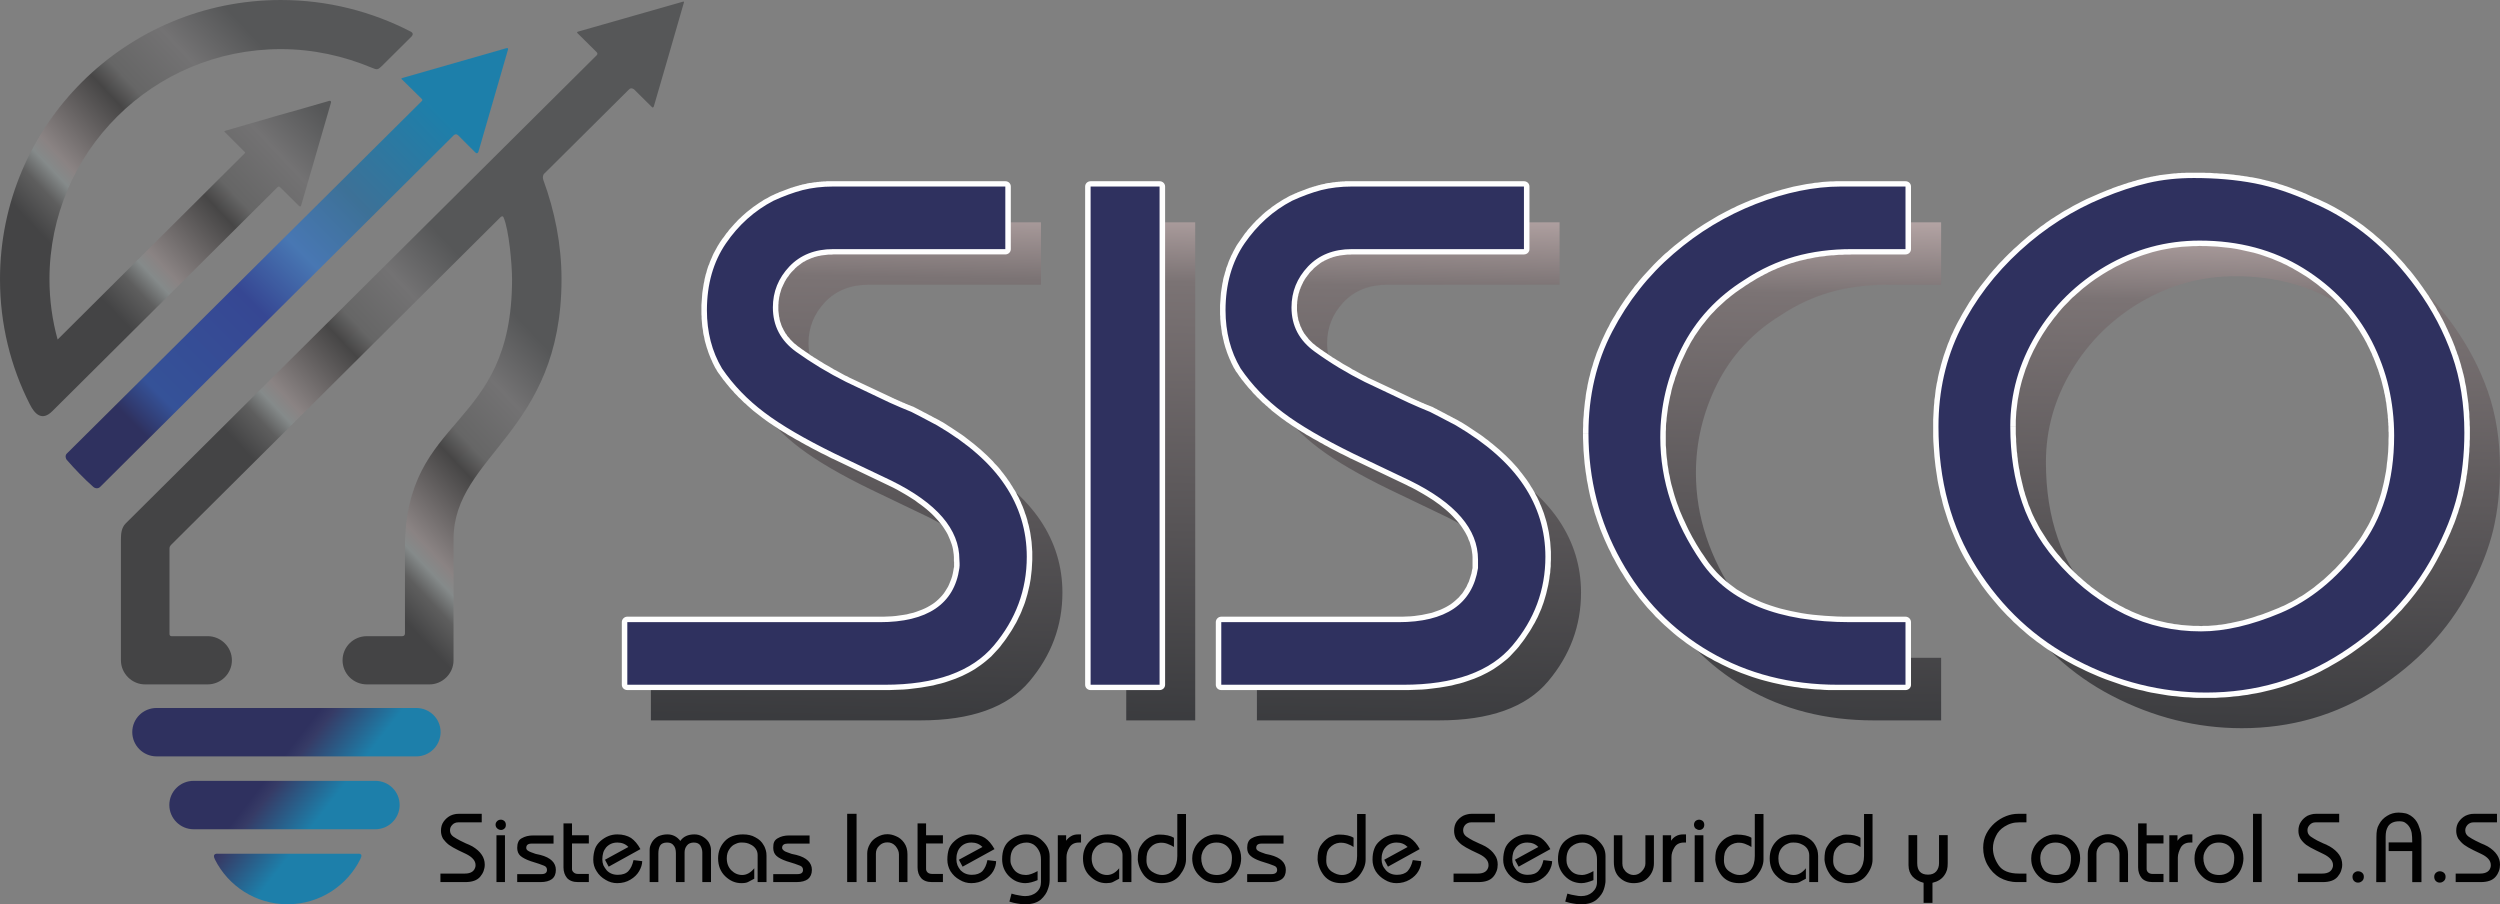
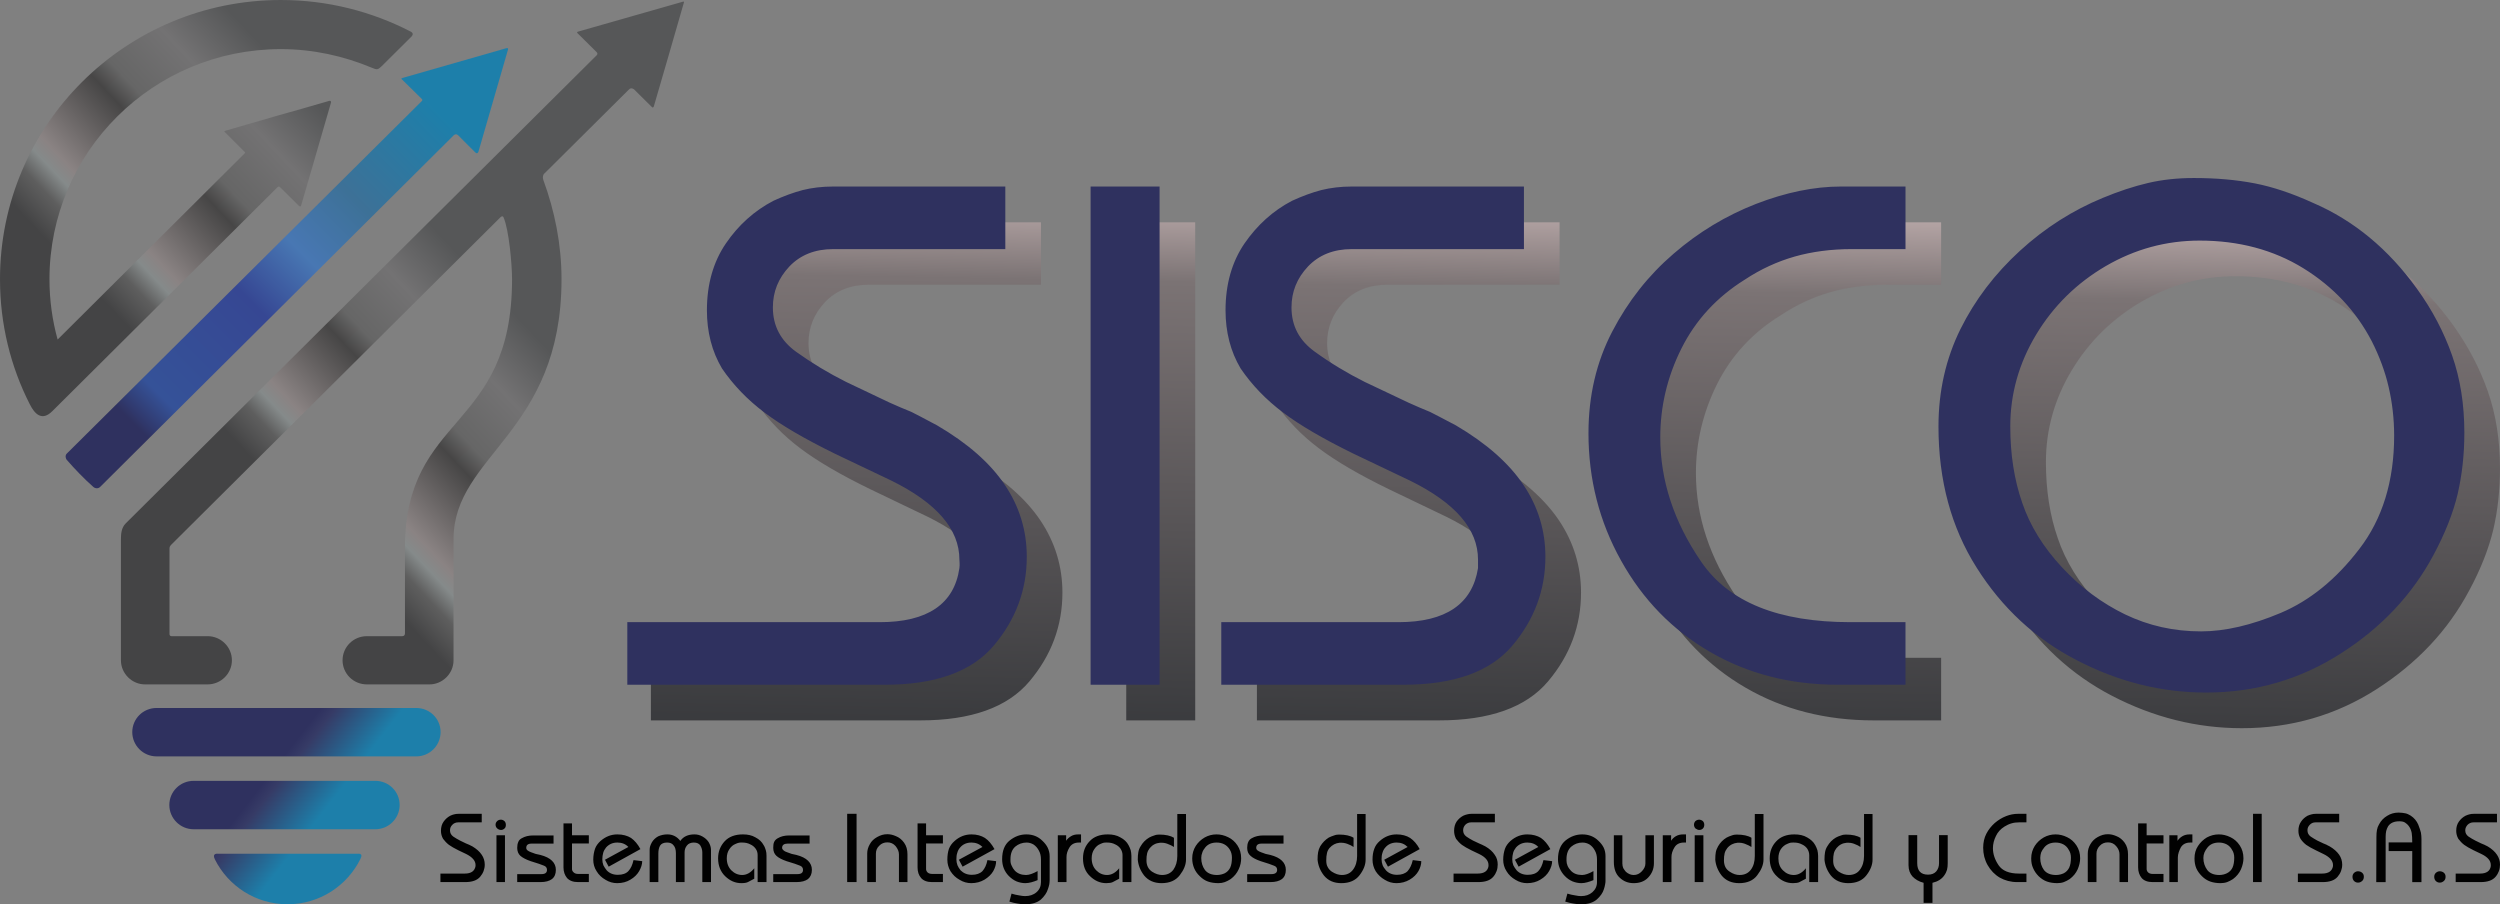
<svg xmlns="http://www.w3.org/2000/svg" xml:space="preserve" width="141mm" height="51mm" version="1.1" style="shape-rendering:geometricPrecision; text-rendering:geometricPrecision; image-rendering:optimizeQuality; fill-rule:evenodd; clip-rule:evenodd" viewBox="0 0 14100 5100">
  <rect x="0" y="0" width="14100" height="5100" fill="#808080" stroke="none" />
  <defs>
    <style type="text/css">
   
    .fil7 {fill:#00AFEF}
    .fil6 {fill:#2F315F}
    .fil3 {fill:#010101}
    .fil5 {fill:#FEFEFE;fill-rule:nonzero}
    .fil2 {fill:url(#id3)}
    .fil4 {fill:url(#id4)}
    .fil0 {fill:url(#id5)}
    .fil1 {fill:url(#id6)}
   
  </style>
    <clipPath id="id0">
      <path d="M3538 3509l1424 0c267,0 420,-101 449,-305 3,-21 0,-37 0,-48 0,-171 -128,-319 -383,-445l-319 -152c-169,-83 -302,-160 -397,-232 -96,-72 -176,-155 -240,-249 -57,-96 -85,-206 -85,-328 0,-147 36,-273 107,-377 71,-104 161,-185 269,-241 57,-26 111,-46 164,-60 52,-13 110,-20 172,-20l971 0 0 353 -971 0c-103,0 -185,33 -247,98 -62,66 -93,142 -93,231 0,104 44,187 131,250 88,63 182,120 282,170l246 117c41,18 81,36 122,52 16,8 65,33 145,76 173,101 301,214 383,337 82,122 123,257 123,404 0,187 -62,354 -186,501 -124,147 -329,221 -615,221l-1452 0c0,-128 0,-223 0,-353zm7800 -1104c0,158 22,300 67,430 44,130 119,251 224,364 106,114 224,202 356,266 133,64 275,96 429,96 135,0 285,-35 449,-104 165,-70 312,-189 443,-360 131,-170 197,-384 197,-640 0,-96 -11,-188 -31,-274 -20,-87 -52,-173 -95,-258 -89,-171 -218,-308 -386,-412 -169,-104 -364,-156 -585,-156 -189,0 -365,48 -530,144 -164,96 -295,225 -392,386 -97,161 -146,334 -146,518zm-405 0c0,-200 42,-383 124,-549 82,-165 194,-312 336,-442 141,-129 297,-228 467,-298 89,-37 174,-65 255,-84 81,-19 167,-28 259,-28 124,0 238,10 342,30 103,20 213,57 329,110 230,99 425,260 587,485 86,119 152,245 198,376 46,131 69,276 69,436 0,123 -13,238 -38,346 -26,108 -71,222 -136,343 -119,223 -293,409 -522,555 -229,147 -483,221 -760,221 -254,0 -497,-61 -731,-183 -233,-120 -421,-295 -564,-522 -143,-226 -215,-492 -215,-796zm-1974 38c0,-211 45,-402 134,-573 89,-171 204,-317 346,-439 141,-122 296,-215 465,-281 168,-65 328,-98 479,-98l364 0 0 353 -303 0c-116,0 -223,14 -322,42 -98,28 -192,71 -281,130 -159,99 -278,229 -358,389 -80,160 -119,327 -119,501 0,243 77,478 232,703 155,226 435,339 840,339l311 0 0 353 -380 0c-270,0 -510,-62 -722,-185 -212,-123 -379,-294 -502,-515 -123,-220 -184,-460 -184,-719zm-2071 1066l999 0c267,0 417,-102 449,-305 0,-21 0,-37 0,-48 0,-171 -127,-319 -383,-445l-319 -152c-169,-83 -302,-160 -397,-232 -96,-72 -176,-155 -240,-249 -57,-96 -85,-206 -85,-328 0,-147 36,-273 107,-377 72,-104 161,-185 269,-241 57,-26 111,-46 164,-60 53,-13 110,-20 172,-20l971 0 0 353 -971 0c-103,0 -185,33 -247,98 -62,66 -93,142 -93,231 0,104 44,187 132,250 87,63 181,120 281,170l247 117c40,18 81,36 121,52 16,8 65,33 146,76 172,101 300,214 382,337 82,122 123,257 123,404 0,187 -62,354 -186,501 -124,147 -329,221 -615,221l-1027 0 0 -353zm-737 353l0 -2810 389 0 0 2810 -389 0z" />
    </clipPath>
    <mask id="id1">
      <linearGradient id="id2" gradientUnits="userSpaceOnUse" x1="8742.8" y1="1588.81" x2="8764" y2="3402.53">
        <stop offset="0" style="stop-opacity:1; stop-color:white" />
        <stop offset="1" style="stop-opacity:0; stop-color:white" />
      </linearGradient>
      <rect style="fill:url(#id2)" x="3551" y="1045" width="10404" height="2902" />
    </mask>
    <linearGradient id="id3" gradientUnits="userSpaceOnUse" x1="744.06" y1="2381.28" x2="2491.53" y2="643.72">
      <stop offset="0" style="stop-opacity:1; stop-color:#2F315F" />
      <stop offset="0.09" style="stop-opacity:1; stop-color:#355298" />
      <stop offset="0.388" style="stop-opacity:1; stop-color:#364793" />
      <stop offset="0.549" style="stop-opacity:1; stop-color:#4877B3" />
      <stop offset="0.722" style="stop-opacity:1; stop-color:#3D7197" />
      <stop offset="1" style="stop-opacity:1; stop-color:#1D7FAA" />
    </linearGradient>
    <linearGradient id="id4" gradientUnits="userSpaceOnUse" x1="8858.01" y1="4168" x2="8912.5" y2="1144.51">
      <stop offset="0" style="stop-opacity:1; stop-color:#393A3D" />
      <stop offset="0.839" style="stop-opacity:1; stop-color:#7B7374" />
      <stop offset="1" style="stop-opacity:1; stop-color:#BDACAC" />
    </linearGradient>
    <linearGradient id="id5" gradientUnits="userSpaceOnUse" x1="1469.46" y1="4433.52" x2="1761.52" y2="4659.62">
      <stop offset="0" style="stop-opacity:1; stop-color:#2F315F" />
      <stop offset="0.18" style="stop-opacity:1; stop-color:#363B66" />
      <stop offset="1" style="stop-opacity:1; stop-color:#1D7FAA" />
    </linearGradient>
    <linearGradient id="id6" gradientUnits="userSpaceOnUse" x1="1332.87" y1="2491.08" x2="2524.96" y2="1369.36">
      <stop offset="0" style="stop-opacity:1; stop-color:#444445" />
      <stop offset="0.11" style="stop-opacity:1; stop-color:#5E5E5E" />
      <stop offset="0.18" style="stop-opacity:1; stop-color:#858A8A" />
      <stop offset="0.231" style="stop-opacity:1; stop-color:#8A8383" />
      <stop offset="0.502" style="stop-opacity:1; stop-color:#474646" />
      <stop offset="0.58" style="stop-opacity:1; stop-color:#666666" />
      <stop offset="0.788" style="stop-opacity:1; stop-color:#737273" />
      <stop offset="1" style="stop-opacity:1; stop-color:#565758" />
    </linearGradient>
  </defs>
  <g id="Capa_x0020_1">
    <g id="_294036304">
      <path class="fil0" d="M883 3993l1465 0c76,0 137,61 137,136l0 0c0,75 -61,137 -137,137l-1465 0c-76,0 -137,-62 -137,-137l0 0c0,-75 61,-136 137,-136zm1150 851c-75,152 -231,256 -411,256 -180,0 -335,-103 -410,-253 -18,-37 16,-32 18,-32l779 0c10,1 42,-7 24,29zm-941 -440l1025 0c76,0 137,61 137,136l0 0c0,75 -61,137 -137,137l-1025 0c-76,0 -137,-62 -137,-137l0 0c0,-75 61,-136 137,-136z" />
      <path class="fil1" d="M325 1915c351,-350 703,-700 1055,-1050 2,-2 4,-4 1,-7 -38,-38 -76,-76 -114,-114 -2,-2 -2,-5 2,-6l297 -86c96,-27 192,-54 287,-82 11,-4 15,0 14,8l-84 290c-28,97 -57,195 -85,292 -2,5 -6,6 -11,2 -36,-36 -71,-71 -107,-106 -5,-5 -10,-5 -15,0l-1270 1263c-59,59 -100,15 -127,-39l0 0c-108,-212 -168,-452 -168,-705 0,-870 709,-1575 1584,-1575 264,0 513,65 732,178 15,8 14,18 6,27l-169 168c-23,22 -27,21 -56,9 -158,-66 -331,-105 -513,-105 -721,0 -1305,581 -1305,1298 0,117 16,232 46,340zm1943 1673l-199 0c-76,0 -137,61 -137,136 0,75 61,136 137,136l352 0c73,1 137,-60 137,-136l0 -683c0,-475 609,-597 609,-1466 0,-198 -39,-387 -103,-561 -5,-14 -1,-31 7,-36 159,-158 317,-315 476,-473 8,-9 18,-9 29,-1 33,33 66,66 100,99 4,5 8,4 11,-1 57,-196 114,-391 170,-587 2,-5 0,-8 -7,-5l-592 169c-1,1 -6,3 -1,8 36,35 71,71 107,106 7,7 7,13 1,19l-2657 2641c-23,24 -26,57 -26,88l0 683c0,76 64,137 137,136l352 0c75,0 137,-61 137,-136 0,-75 -62,-136 -137,-136l-204 0c-7,0 -11,-5 -11,-12 0,-162 0,-320 0,-481 0,-10 2,-14 10,-23l1855 -1845c0,0 13,-15 19,-1 31,71 48,268 48,349 0,860 -604,755 -604,1517 0,159 0,318 0,477 1,10 -3,19 -16,19z" />
      <path class="fil2" d="M376 2559c668,-663 1336,-1326 2004,-1990 2,-3 3,-6 0,-10 -38,-37 -76,-74 -114,-112 -3,-3 -3,-6 3,-7 195,-56 390,-112 586,-168 10,-3 12,2 10,8l-167 577c0,0 -6,14 -17,3 -33,-33 -66,-65 -98,-98 -8,-6 -16,-6 -23,0l-1995 1984c-12,12 -29,9 -39,0 -53,-47 -103,-99 -150,-153 -4,-5 -11,-22 0,-34z" />
      <path class="fil3" d="M2484 4927l137 0c36,0 56,-14 61,-42 0,-3 0,-5 0,-7 0,-23 -18,-44 -52,-61l-44 -21c-23,-11 -41,-22 -54,-31 -13,-10 -24,-22 -33,-34 -8,-14 -12,-29 -12,-45 0,-21 5,-38 15,-52 10,-14 22,-25 37,-33 7,-4 15,-6 22,-8 7,-2 15,-3 24,-3l132 0 0 48 -132 0c-14,0 -26,5 -34,14 -9,9 -13,19 -13,31 0,15 6,26 18,35 12,8 25,16 39,23l33 16c6,2 11,5 17,7 2,1 9,5 20,10 23,14 41,30 52,47 11,16 17,35 17,55 0,26 -9,49 -26,69 -17,20 -45,30 -84,30l-140 0 0 -48zm8992 -156c13,-20 30,-36 51,-48 20,-11 42,-17 66,-17 22,0 44,5 66,16 21,10 38,25 52,46 14,21 21,45 21,73 0,20 -5,41 -14,62 -10,22 -25,40 -45,55 -11,7 -22,13 -33,17 -11,4 -23,6 -37,6 -21,0 -41,-3 -58,-9 -17,-6 -32,-16 -47,-30 -14,-14 -24,-29 -31,-45 -8,-17 -11,-35 -11,-55l0 -1c0,-26 7,-49 20,-70zm31 68c0,26 7,49 21,68 14,18 37,28 68,28 16,0 31,-4 44,-10 13,-7 23,-17 30,-31 7,-15 10,-34 10,-57 0,-17 -4,-32 -13,-45 -7,-13 -17,-23 -30,-30 -14,-7 -28,-10 -43,-10 -28,0 -49,9 -64,27 -8,10 -14,19 -18,29 -3,10 -5,20 -5,31zm268 136l0 -161c0,-19 5,-36 15,-53 10,-17 23,-30 41,-40 9,-5 18,-9 28,-12 10,-3 20,-4 30,-4 14,0 30,3 48,11 18,7 34,20 46,37 13,18 19,40 19,65l0 157 -48 0 0 -156c0,-17 -6,-32 -19,-47 -12,-14 -27,-21 -46,-21 -18,0 -34,6 -46,19 -12,12 -19,27 -19,45l0 160 -49 0zm284 -83l0 -248 48 0 0 67 95 0 0 46 -95 0 0 145c0,6 3,13 8,18 6,6 15,9 27,9l60 0 0 46 -61 0c-28,0 -49,-8 -62,-23 -13,-16 -20,-36 -20,-60zm176 -181l46 0 0 31c7,-10 16,-19 28,-26 12,-7 26,-10 41,-10l15 0 0 46 -12 0c-24,0 -42,9 -53,27 -5,9 -9,19 -12,28 -3,9 -5,19 -5,29l0 139 -48 0 0 -264zm162 60c13,-20 30,-36 50,-48 21,-11 43,-17 67,-17 22,0 44,5 66,16 21,10 38,25 52,46 14,21 21,45 21,73 0,20 -5,41 -14,62 -10,22 -25,40 -45,55 -11,7 -22,13 -33,17 -11,4 -24,6 -37,6 -21,0 -41,-3 -58,-9 -17,-6 -33,-16 -47,-30 -14,-14 -25,-29 -32,-45 -7,-17 -10,-35 -10,-55l0 -1c0,-26 6,-49 20,-70zm30 68c0,26 8,49 22,68 14,18 37,28 68,28 16,0 31,-4 43,-10 14,-7 24,-17 31,-31 7,-15 10,-34 10,-57 0,-17 -4,-32 -13,-45 -7,-13 -17,-23 -30,-30 -14,-7 -28,-10 -43,-10 -28,0 -49,9 -64,27 -8,10 -14,19 -18,29 -4,10 -6,20 -6,31zm280 -249l49 0 0 385 -49 0 0 -385zm253 337l136 0c37,0 57,-14 62,-42 0,-3 0,-5 0,-7 0,-23 -18,-44 -53,-61l-43 -21c-23,-11 -42,-22 -55,-31 -13,-10 -24,-22 -32,-34 -8,-14 -12,-29 -12,-45 0,-21 5,-38 15,-52 9,-14 22,-25 36,-33 8,-4 16,-6 23,-8 7,-2 15,-3 23,-3l133 0 0 48 -133 0c-14,0 -25,5 -33,14 -9,9 -13,19 -13,31 0,15 6,26 18,35 12,8 25,16 38,23l34 16c6,2 11,5 17,7 2,1 8,5 19,10 24,14 41,30 53,47 11,16 17,35 17,55 0,26 -9,49 -26,69 -17,20 -45,30 -84,30l-140 0 0 -48zm308 18c0,-9 3,-16 9,-22 7,-6 14,-9 22,-9 9,0 17,3 23,8 7,6 10,13 10,23 0,10 -3,18 -10,24 -7,6 -14,9 -23,9 -8,0 -16,-3 -22,-9 -6,-6 -9,-14 -9,-24zm134 30l1 -255c0,-15 1,-28 3,-39 2,-11 6,-22 12,-32 11,-21 27,-37 46,-48 19,-12 40,-18 64,-18 15,0 27,2 38,4 10,2 20,7 30,13 20,13 34,30 43,51 7,18 12,33 15,45 2,12 3,24 3,36l0 243 -52 0 0 -175 -133 0 0 -49 133 0c0,-22 -1,-39 -3,-53 -3,-14 -7,-26 -15,-37 -7,-10 -15,-17 -23,-22 -8,-5 -19,-7 -32,-7 -29,0 -50,9 -63,28 -5,9 -9,18 -11,27 -2,10 -3,21 -3,33l0 255 -53 0zm327 -30c0,-9 3,-16 9,-22 7,-6 14,-9 22,-9 9,0 17,3 23,8 7,6 10,13 10,23 0,10 -3,18 -10,24 -7,6 -14,9 -23,9 -8,0 -16,-3 -22,-9 -6,-6 -9,-14 -9,-24zm121 -18l137 0c36,0 57,-14 61,-42 0,-3 0,-5 0,-7 0,-23 -17,-44 -52,-61l-44 -21c-23,-11 -41,-22 -54,-31 -13,-10 -24,-22 -33,-34 -8,-14 -12,-29 -12,-45 0,-21 5,-38 15,-52 10,-14 22,-25 37,-33 8,-4 15,-6 22,-8 7,-2 15,-3 24,-3l132 0 0 48 -132 0c-14,0 -25,5 -34,14 -8,9 -13,19 -13,31 0,15 6,26 18,35 12,8 25,16 39,23l33 16c6,2 11,5 17,7 2,1 9,5 20,10 23,14 41,30 52,47 11,16 17,35 17,55 0,26 -8,49 -25,69 -17,20 -45,30 -84,30l-141 0 0 -48zm-11055 -276c0,-8 3,-14 9,-20 5,-5 12,-8 21,-8 8,0 14,3 20,8 5,5 8,12 8,21 0,9 -2,16 -8,21 -5,5 -12,8 -19,8 -8,0 -15,-3 -21,-8 -7,-6 -10,-13 -10,-22zm5 324l0 -264 48 0 0 264 -48 0zm117 -45l133 0 4 0c21,0 31,-8 31,-24 0,-11 -6,-20 -18,-24 -12,-5 -37,-14 -74,-25 -26,-9 -45,-19 -58,-30 -12,-11 -18,-26 -18,-45 0,-13 2,-24 6,-33 3,-9 10,-16 19,-21 19,-11 40,-16 65,-16l115 0 0 46 -124 0c-20,0 -30,8 -30,24 0,5 2,10 7,14 5,4 12,8 21,11l25 9 27 6c58,15 87,44 87,84 0,23 -7,40 -22,52 -15,11 -36,17 -64,17l-17 0 -115 0 0 -45zm261 -38l0 -248 48 0 0 67 95 0 0 46 -95 0 0 145c0,6 3,13 9,18 6,6 14,9 26,9l60 0 0 46 -61 0c-28,0 -48,-8 -62,-23 -13,-16 -20,-36 -20,-60zm234 -43l132 -72c-16,-17 -37,-25 -62,-25 -26,0 -47,9 -64,28 -7,9 -13,19 -16,30 -3,11 -5,24 -5,37 0,11 2,22 6,33 5,10 11,19 19,29 15,16 36,25 62,25 27,0 47,-7 60,-21 14,-15 23,-35 29,-62l49 6c0,18 -6,36 -17,56 -11,19 -27,35 -49,48 -21,13 -46,20 -75,20 -23,0 -45,-6 -66,-19 -21,-12 -38,-28 -50,-48 -13,-20 -19,-42 -19,-65 0,-24 4,-44 10,-62 6,-17 17,-31 31,-44 29,-25 60,-37 95,-37 30,0 56,7 77,20 20,14 38,35 53,63l-179 99 -21 -39zm252 126l0 -181c0,-8 1,-16 3,-22 2,-7 6,-14 10,-22 8,-13 19,-24 35,-33 16,-7 33,-11 52,-11 29,0 54,12 73,37 17,-25 44,-37 80,-37 16,0 31,4 45,12 14,8 26,18 35,32 8,14 13,28 13,44l0 181 -49 0 0 -167c0,-14 -4,-27 -11,-39 -7,-11 -19,-17 -37,-17 -17,0 -31,6 -39,17 -9,11 -13,24 -13,39l0 167 -49 0 0 -163c0,-19 -4,-34 -13,-44 -8,-11 -20,-16 -37,-16 -19,0 -32,6 -39,17 -7,12 -10,27 -10,46l0 160 -49 0zm609 0l0 -152c0,-13 -3,-25 -11,-36 -7,-10 -17,-19 -31,-25 -13,-7 -28,-10 -45,-10 -8,0 -14,0 -18,1 -5,1 -12,3 -20,7 -13,5 -25,15 -34,29 -10,14 -15,31 -15,52 0,28 9,51 26,68 17,17 38,26 61,26 25,0 48,-13 68,-38l0 59 -36 19c-8,4 -20,6 -37,6 -34,0 -64,-13 -91,-39 -26,-25 -40,-59 -40,-101 0,-38 13,-70 37,-96 24,-26 59,-39 103,-39 27,0 51,5 71,17 21,11 36,25 46,44 6,9 9,19 12,28 3,9 4,20 4,32l0 148 -50 0zm88 -45l133 0 4 0c21,0 31,-8 31,-24 0,-11 -6,-20 -18,-24 -12,-5 -37,-14 -75,-25 -26,-9 -45,-19 -57,-30 -12,-11 -18,-26 -18,-45 0,-13 1,-24 5,-33 4,-9 11,-16 20,-21 18,-11 40,-16 65,-16l115 0 0 46 -124 0c-20,0 -31,8 -31,24 0,5 3,10 8,14 4,4 11,8 21,11l25 9 27 6c58,15 87,44 87,84 0,23 -8,40 -22,52 -15,11 -36,17 -64,17l-17 0 -115 0 0 -45zm417 45l0 -385 53 0 0 385 -53 0zm113 0l0 -161c0,-19 5,-36 15,-53 9,-17 23,-30 41,-40 9,-5 18,-9 28,-12 10,-3 20,-4 30,-4 14,0 30,3 48,11 18,7 34,20 46,37 13,18 19,40 19,65l0 157 -48 0 0 -156c0,-17 -7,-32 -19,-47 -12,-14 -28,-21 -46,-21 -18,0 -34,6 -46,19 -13,12 -19,27 -19,45l0 160 -49 0zm284 -83l0 -248 48 0 0 67 95 0 0 46 -95 0 0 145c0,6 3,13 8,18 6,6 15,9 27,9l60 0 0 46 -62 0c-27,0 -48,-8 -61,-23 -14,-16 -20,-36 -20,-60zm233 -43l133 -72c-17,-17 -38,-25 -62,-25 -26,0 -48,9 -64,28 -8,9 -13,19 -16,30 -4,11 -5,24 -5,37 0,11 2,22 6,33 4,10 10,19 18,29 16,16 37,25 63,25 26,0 46,-7 60,-21 13,-15 23,-35 28,-62l49 6c0,18 -5,36 -16,56 -11,19 -28,35 -49,48 -22,13 -47,20 -75,20 -23,0 -45,-6 -66,-19 -22,-12 -38,-28 -51,-48 -12,-20 -18,-42 -18,-65 0,-24 3,-44 9,-62 7,-17 17,-31 32,-44 28,-25 60,-37 95,-37 30,0 55,7 76,20 21,14 38,35 54,63l-180 99 -21 -39zm297 191c15,5 30,8 43,10 14,3 25,4 34,4 25,0 47,-7 64,-22 17,-15 25,-34 25,-57l0 -128c0,-19 -4,-36 -12,-50 -8,-15 -18,-26 -30,-34 -12,-7 -25,-11 -39,-11 -24,0 -46,8 -64,23 -18,16 -27,39 -27,71l0 8c0,10 2,19 7,29 4,10 10,19 18,28 16,16 37,24 63,24 18,0 39,-8 65,-22l0 51c-12,5 -24,9 -35,12 -12,3 -23,5 -34,5 -18,0 -35,-4 -50,-10 -16,-7 -30,-17 -44,-31 -25,-26 -37,-58 -37,-94 0,-48 14,-83 43,-106 29,-23 60,-34 94,-34 36,0 66,12 90,36 13,12 23,25 30,39 7,15 11,31 11,48l0 135c0,7 -1,15 -2,23 -2,9 -4,18 -8,28 -6,20 -19,39 -39,58 -21,18 -50,27 -88,27 -16,0 -31,-1 -45,-4 -14,-2 -29,-6 -45,-11l12 -45zm261 -329l47 0 0 31c6,-10 16,-19 28,-26 11,-7 25,-10 41,-10l15 0 0 46 -12 0c-24,0 -42,9 -53,27 -6,9 -10,19 -13,28 -3,9 -4,19 -4,29l0 139 -49 0 0 -264zm365 264l0 -152c0,-13 -4,-25 -11,-36 -7,-10 -17,-19 -31,-25 -13,-7 -28,-10 -45,-10 -8,0 -14,0 -19,1 -4,1 -11,3 -19,7 -13,5 -25,15 -34,29 -10,14 -15,31 -15,52 0,28 9,51 26,68 17,17 37,26 61,26 25,0 48,-13 68,-38l0 59 -36 19c-8,4 -21,6 -37,6 -34,0 -64,-13 -91,-39 -27,-25 -40,-59 -40,-101 0,-38 12,-70 37,-96 24,-26 58,-39 103,-39 27,0 51,5 71,17 21,11 36,25 46,44 5,9 9,19 12,28 2,9 4,20 4,32l0 148 -50 0zm309 -384l49 0 0 257c0,29 -12,58 -35,88 -23,30 -57,45 -103,45 -42,0 -75,-15 -98,-43 -21,-27 -33,-57 -36,-89 0,-17 1,-31 3,-42 2,-12 6,-23 13,-34 12,-21 28,-37 48,-49 9,-5 19,-9 29,-12 10,-4 19,-5 28,-5 36,0 63,6 83,18l0 52c-9,-6 -21,-12 -37,-18 -6,-2 -12,-4 -19,-5 -7,-1 -15,-1 -22,-1 -24,2 -43,12 -58,30 -7,9 -12,18 -15,29 -3,12 -4,25 -4,41 0,14 3,27 8,37 5,10 13,19 23,26 20,13 39,19 57,19 28,0 49,-10 64,-30 14,-20 22,-46 22,-77l0 -237zm104 180c13,-20 30,-36 51,-48 20,-11 42,-17 66,-17 22,0 44,5 66,16 21,10 38,25 52,46 14,21 21,45 21,73 0,20 -4,41 -14,62 -10,22 -25,40 -45,55 -11,7 -22,13 -33,17 -11,4 -23,6 -36,6 -22,0 -42,-3 -59,-9 -17,-6 -32,-16 -46,-30 -15,-14 -25,-29 -32,-45 -7,-17 -11,-35 -11,-55l0 -1c0,-26 7,-49 20,-70zm31 68c0,26 7,49 21,68 14,18 37,28 68,28 16,0 31,-4 44,-10 13,-7 23,-17 30,-31 7,-15 10,-34 10,-57 0,-17 -4,-32 -12,-45 -8,-13 -18,-23 -31,-30 -13,-7 -28,-10 -43,-10 -28,0 -49,9 -64,27 -8,10 -14,19 -17,29 -4,10 -6,20 -6,31zm259 91l133 0 4 0c21,0 32,-8 32,-24 0,-11 -6,-20 -19,-24 -12,-5 -37,-14 -74,-25 -26,-9 -45,-19 -57,-30 -13,-11 -19,-26 -19,-45 0,-13 2,-24 6,-33 4,-9 10,-16 19,-21 19,-11 41,-16 66,-16l114 0 0 46 -124 0c-20,0 -30,8 -30,24 0,5 2,10 7,14 5,4 12,8 21,11l25 9 27 6c58,15 87,44 87,84 0,23 -7,40 -22,52 -15,11 -36,17 -64,17l-16 0 -116 0 0 -45zm620 -339l48 0 0 257c0,29 -11,58 -34,88 -23,30 -57,45 -103,45 -43,0 -75,-15 -98,-43 -21,-27 -33,-57 -36,-89 0,-17 1,-31 3,-42 2,-12 6,-23 12,-34 13,-21 29,-37 48,-49 10,-5 20,-9 30,-12 10,-4 19,-5 28,-5 36,0 63,6 82,18l0 52c-8,-6 -20,-12 -36,-18 -6,-2 -13,-4 -20,-5 -7,-1 -14,-1 -22,-1 -23,2 -42,12 -58,30 -7,9 -12,18 -14,29 -3,12 -4,25 -4,41 0,14 2,27 8,37 5,10 13,19 23,26 20,13 39,19 57,19 27,0 48,-10 63,-30 15,-20 23,-46 23,-77l0 -237zm153 258l132 -72c-17,-17 -37,-25 -62,-25 -26,0 -48,9 -64,28 -8,9 -13,19 -16,30 -4,11 -5,24 -5,37 0,11 2,22 6,33 4,10 11,19 19,29 15,16 36,25 62,25 26,0 46,-7 60,-21 13,-15 23,-35 29,-62l48 6c0,18 -5,36 -16,56 -11,19 -27,35 -49,48 -22,13 -47,20 -75,20 -23,0 -45,-6 -66,-19 -21,-12 -38,-28 -51,-48 -12,-20 -18,-42 -18,-65 0,-24 3,-44 10,-62 6,-17 16,-31 31,-44 28,-25 60,-37 95,-37 30,0 56,7 76,20 21,14 39,35 54,63l-179 99 -21 -39zm391 78l136 0c36,0 57,-14 61,-42 0,-3 0,-5 0,-7 0,-23 -17,-44 -52,-61l-44 -21c-23,-11 -41,-22 -54,-31 -13,-10 -24,-22 -33,-34 -7,-14 -11,-29 -11,-45 0,-21 5,-38 14,-52 10,-14 22,-25 37,-33 8,-4 15,-6 23,-8 7,-2 15,-3 23,-3l133 0 0 48 -133 0c-14,0 -25,5 -34,14 -8,9 -12,19 -12,31 0,15 6,26 18,35 12,8 24,16 38,23l34 16c5,2 11,5 16,7 3,1 9,5 20,10 24,14 41,30 52,47 12,16 17,35 17,55 0,26 -8,49 -25,69 -17,20 -45,30 -84,30l-140 0 0 -48zm346 -78l132 -72c-16,-17 -37,-25 -62,-25 -26,0 -47,9 -64,28 -7,9 -13,19 -16,30 -3,11 -5,24 -5,37 0,11 2,22 6,33 5,10 11,19 19,29 15,16 36,25 62,25 27,0 47,-7 60,-21 14,-15 23,-35 29,-62l49 6c0,18 -6,36 -17,56 -11,19 -27,35 -49,48 -21,13 -46,20 -75,20 -23,0 -45,-6 -66,-19 -21,-12 -38,-28 -50,-48 -13,-20 -19,-42 -19,-65 0,-24 4,-44 10,-62 6,-17 17,-31 31,-44 29,-25 60,-37 95,-37 30,0 56,7 77,20 20,14 38,35 53,63l-179 99 -21 -39zm296 191c16,5 30,8 44,10 13,3 24,4 33,4 26,0 47,-7 64,-22 17,-15 26,-34 26,-57l0 -128c0,-19 -4,-36 -12,-50 -8,-15 -18,-26 -30,-34 -12,-7 -25,-11 -40,-11 -24,0 -45,8 -63,23 -18,16 -27,39 -27,71l0 8c0,10 2,19 6,29 4,10 11,19 19,28 15,16 36,24 63,24 17,0 39,-8 64,-22l0 51c-12,5 -24,9 -35,12 -11,3 -22,5 -33,5 -18,0 -35,-4 -50,-10 -16,-7 -31,-17 -44,-31 -25,-26 -38,-58 -38,-94 0,-48 15,-83 43,-106 29,-23 60,-34 94,-34 36,0 67,12 91,36 13,12 23,25 30,39 7,15 10,31 10,48l0 135c0,7 0,15 -2,23 -1,9 -4,18 -7,28 -6,20 -19,39 -40,58 -21,18 -50,27 -87,27 -16,0 -31,-1 -45,-4 -14,-2 -30,-6 -46,-11l12 -45zm262 -329l48 0 0 159c0,10 2,18 5,26 4,7 9,14 15,21 14,12 28,18 44,18 18,0 33,-7 46,-21 13,-14 20,-28 20,-44l0 -159 48 0 0 157c0,32 -11,59 -33,82 -20,21 -48,31 -81,31 -31,0 -57,-10 -79,-31 -22,-20 -33,-50 -33,-89l0 -150zm276 0l47 0 0 31c6,-10 15,-19 27,-26 12,-7 26,-10 42,-10l15 0 0 46 -12 0c-24,0 -42,9 -53,27 -6,9 -10,19 -13,28 -3,9 -4,19 -4,29l0 139 -49 0 0 -264zm176 -60c0,-8 3,-14 8,-20 6,-5 13,-8 21,-8 8,0 15,3 21,8 5,5 8,12 8,21 0,9 -3,16 -8,21 -5,5 -12,8 -20,8 -7,0 -14,-3 -21,-8 -6,-6 -9,-13 -9,-22zm4 324l0 -264 49 0 0 264 -49 0zm339 -384l49 0 0 257c0,29 -12,58 -35,88 -22,30 -57,45 -102,45 -43,0 -76,-15 -99,-43 -21,-27 -33,-57 -36,-89 0,-17 1,-31 3,-42 2,-12 7,-23 13,-34 12,-21 28,-37 48,-49 10,-5 19,-9 29,-12 10,-4 20,-5 28,-5 36,0 64,6 83,18l0 52c-9,-6 -21,-12 -37,-18 -6,-2 -12,-4 -19,-5 -7,-1 -14,-1 -22,-1 -23,2 -43,12 -58,30 -7,9 -12,18 -15,29 -3,12 -4,25 -4,41 0,14 3,27 8,37 5,10 13,19 24,26 19,13 38,19 56,19 28,0 49,-10 64,-30 15,-20 22,-46 22,-77l0 -237zm307 384l0 -152c0,-13 -4,-25 -11,-36 -7,-10 -17,-19 -31,-25 -13,-7 -28,-10 -45,-10 -8,0 -14,0 -19,1 -4,1 -11,3 -19,7 -13,5 -25,15 -35,29 -9,14 -14,31 -14,52 0,28 8,51 26,68 17,17 37,26 61,26 25,0 48,-13 68,-38l0 59 -36 19c-8,4 -21,6 -37,6 -34,0 -65,-13 -91,-39 -27,-25 -40,-59 -40,-101 0,-38 12,-70 37,-96 24,-26 58,-39 102,-39 28,0 52,5 72,17 20,11 36,25 46,44 5,9 9,19 12,28 2,9 4,20 4,32l0 148 -50 0zm309 -384l48 0 0 257c0,29 -11,58 -34,88 -23,30 -57,45 -103,45 -42,0 -75,-15 -98,-43 -21,-27 -33,-57 -36,-89 0,-17 1,-31 3,-42 2,-12 6,-23 13,-34 12,-21 28,-37 48,-49 9,-5 19,-9 29,-12 10,-4 19,-5 28,-5 36,0 63,6 82,18l0 52c-8,-6 -20,-12 -36,-18 -6,-2 -12,-4 -19,-5 -7,-1 -15,-1 -22,-1 -24,2 -43,12 -58,30 -7,9 -12,18 -15,29 -3,12 -4,25 -4,41 0,14 2,27 8,37 5,10 13,19 23,26 20,13 39,19 57,19 27,0 49,-10 63,-30 15,-20 23,-46 23,-77l0 -237zm251 119l49 0 0 158c0,43 20,65 61,65 20,0 35,-6 46,-18 10,-12 16,-27 16,-46l0 -159 49 0 0 158c0,14 -1,27 -4,38 -3,10 -8,21 -16,32 -14,20 -36,34 -66,41l0 113 -50 0 0 -113c-27,-7 -48,-20 -63,-36 -14,-16 -22,-37 -22,-63l0 -170zm421 71c0,-29 6,-56 18,-79 12,-23 28,-43 47,-60 20,-17 41,-30 64,-39 23,-9 45,-13 66,-13l49 0 0 48 -41 0c-16,0 -31,2 -44,6 -14,4 -26,10 -39,18 -21,13 -38,31 -48,53 -11,22 -17,45 -17,69 0,33 11,65 32,96 21,31 59,47 115,47l42 0 0 48 -52 0c-37,0 -69,-9 -98,-25 -29,-17 -52,-41 -69,-71 -17,-30 -25,-63 -25,-98z" />
      <path class="fil4" d="M3671 3710l1492 0c267,0 420,-101 449,-304 3,-21 0,-38 0,-48 0,-171 -128,-320 -383,-445l-319 -153c-169,-82 -302,-160 -397,-232 -96,-72 -176,-155 -240,-248 -57,-97 -85,-206 -85,-329 0,-147 35,-273 107,-377 71,-104 161,-184 269,-240 57,-27 111,-47 164,-60 52,-14 110,-20 172,-20l971 0 0 352 -971 0c-103,0 -185,33 -247,98 -62,66 -93,143 -93,231 0,104 44,188 131,250 88,63 182,120 282,171l246 116c41,19 81,36 122,52 16,8 65,33 145,76 173,102 301,214 383,337 82,123 123,258 123,405 0,187 -62,354 -186,501 -124,147 -329,220 -615,220l-1520 0c0,-128 0,-222 0,-353zm7868 -1104c0,158 22,301 67,430 44,130 119,251 224,364 105,114 224,202 356,266 132,64 275,96 429,96 135,0 285,-34 449,-104 165,-69 312,-189 443,-360 131,-170 197,-384 197,-640 0,-96 -11,-187 -31,-274 -20,-86 -52,-173 -95,-258 -89,-170 -218,-308 -386,-412 -169,-104 -364,-156 -585,-156 -189,0 -365,48 -530,144 -164,96 -295,225 -392,386 -97,161 -146,334 -146,518zm-405 0c0,-200 42,-383 124,-548 82,-165 194,-313 336,-442 141,-130 297,-229 467,-298 89,-38 174,-66 255,-85 81,-18 167,-28 259,-28 124,0 238,10 342,30 103,21 213,57 329,111 230,99 425,260 587,484 86,120 152,245 198,376 46,131 69,276 69,436 0,123 -13,239 -38,346 -26,108 -71,223 -136,343 -119,224 -293,409 -522,556 -229,147 -483,220 -760,220 -254,0 -497,-61 -731,-182 -233,-121 -421,-296 -564,-523 -143,-226 -215,-492 -215,-796zm-1974 38c0,-211 45,-402 134,-573 89,-171 204,-317 345,-439 142,-121 297,-215 466,-280 168,-66 328,-98 479,-98l364 0 0 352 -303 0c-116,0 -223,14 -322,42 -98,28 -192,72 -281,131 -159,98 -278,228 -358,388 -80,161 -119,328 -119,501 0,243 77,478 232,704 155,225 435,338 840,338l311 0 0 353 -380 0c-270,0 -510,-61 -722,-184 -212,-123 -379,-295 -502,-515 -123,-221 -184,-461 -184,-720zm-2071 1066l999 0c267,0 417,-101 449,-304 0,-22 0,-38 0,-48 0,-171 -127,-320 -383,-445l-319 -153c-169,-82 -302,-160 -397,-232 -96,-72 -176,-155 -240,-248 -57,-97 -85,-206 -85,-329 0,-147 36,-273 107,-377 72,-104 161,-184 269,-240 57,-27 111,-47 164,-60 53,-14 110,-20 172,-20l971 0 0 352 -971 0c-103,0 -185,33 -247,98 -62,66 -93,143 -93,231 0,104 44,188 132,250 87,63 181,120 281,171l247 116c40,19 80,36 121,52 16,8 65,33 146,76 172,102 300,214 382,337 82,123 123,258 123,405 0,187 -62,354 -186,501 -124,147 -329,220 -615,220l-1027 0 0 -353zm-737 353l0 -2809 389 0 0 2809 -389 0z" />
      <g>
-         <path class="fil5" d="M4962 3540l-1424 0 0 -62 1424 0 0 0 0 62zm418 -340l61 9 0 0 -3 20 -4 19 -5 19 -6 19 -6 17 -7 18 -9 16 -8 16 -10 16 -11 15 -11 14 -12 13 -13 13 -14 12 -14 12 -15 10 -16 10 -16 10 -18 8 -17 8 -19 8 -19 6 -20 6 -20 6 -21 4 -22 4 -22 4 -23 3 -24 2 -24 1 -25 1 -25 1 0 -62 24 0 23 -1 22 -1 22 -2 21 -3 21 -3 19 -3 19 -5 18 -4 18 -6 16 -6 16 -6 16 -7 14 -7 14 -8 13 -8 13 -9 11 -9 11 -10 11 -11 10 -11 9 -11 8 -12 8 -13 8 -13 6 -13 6 -15 6 -15 5 -15 4 -17 3 -16 3 -18 0 0zm0 -44l62 0 0 0 0 1 0 1 0 0 0 1 0 1 0 1 0 1 0 1 0 2 0 1 0 1 1 2 0 1 0 2 0 1 0 2 0 2 0 2 0 1 0 2 0 2 0 2 0 2 0 2 0 3 0 2 0 2 0 2 -1 3 0 2 0 2 -1 3 -61 -9 1 -1 0 -2 0 -1 0 -2 0 -1 0 -2 0 -1 0 -1 0 -2 0 -1 0 -2 0 -1 0 -1 0 -2 0 -1 0 -1 0 -2 0 -1 0 -1 0 -1 0 -2 0 -1 0 -1 0 -1 -1 -2 0 -1 0 -2 0 -1 0 -1 0 -2 0 -1 0 -2 0 0zm-366 -417l27 -55 1 0 24 12 23 12 23 13 21 12 22 13 20 13 20 13 19 13 18 13 17 14 17 14 16 14 15 14 15 14 14 14 13 15 12 15 12 15 10 15 10 15 10 16 8 16 8 16 7 16 6 16 5 17 5 17 3 17 3 17 2 17 1 17 1 17 -62 0 0 -14 -1 -15 -2 -14 -2 -14 -3 -14 -4 -14 -5 -14 -5 -13 -6 -14 -6 -14 -7 -13 -8 -13 -9 -14 -9 -13 -10 -13 -11 -13 -12 -13 -12 -13 -13 -13 -14 -13 -15 -13 -15 -12 -17 -13 -17 -12 -17 -13 -19 -12 -19 -12 -20 -12 -21 -12 -21 -12 -23 -12 -23 -11 0 0zm0 0c-15,-8 -21,-26 -14,-41 8,-15 26,-21 42,-14l-28 55zm-292 -207l319 152 -27 55 -318 -152 -1 0 27 -55zm-26 55c-16,-8 -22,-26 -15,-41 8,-15 26,-22 41,-14l-26 55zm-403 -236l37 -49 1 0 8 7 9 7 10 6 9 7 10 7 10 7 10 6 10 7 11 7 11 7 11 7 11 7 11 7 12 7 12 7 12 8 13 7 12 7 13 7 13 8 13 7 14 7 14 8 13 7 15 8 14 7 15 8 14 7 15 8 16 7 15 8 16 8 -28 55 -16 -8 -15 -8 -16 -8 -15 -7 -15 -8 -15 -8 -14 -7 -15 -8 -14 -8 -14 -7 -14 -8 -13 -7 -13 -8 -14 -7 -12 -7 -13 -8 -13 -7 -12 -7 -12 -8 -12 -7 -11 -7 -12 -7 -11 -8 -11 -7 -11 -7 -10 -7 -11 -7 -10 -7 -10 -7 -9 -7 -10 -7 -9 -7 0 0zm0 0c-14,-10 -16,-29 -6,-43 11,-13 30,-16 44,-6l-38 49zm-248 -257l53 -31 -1 -2 6 9 6 8 6 8 6 9 7 8 6 8 6 8 7 8 6 8 7 8 7 8 7 8 7 7 7 8 7 8 7 7 8 8 7 7 7 8 8 7 8 7 8 7 7 8 8 7 8 7 9 7 8 7 8 7 9 6 8 7 9 7 8 6 -37 49 -9 -7 -9 -7 -9 -7 -9 -7 -9 -7 -9 -8 -8 -7 -9 -8 -8 -7 -8 -8 -9 -7 -8 -8 -8 -8 -8 -8 -8 -7 -7 -8 -8 -8 -8 -8 -7 -9 -8 -8 -7 -8 -7 -8 -7 -9 -7 -8 -7 -9 -7 -9 -7 -8 -6 -9 -7 -9 -6 -9 -7 -9 -6 -9 -1 -1zm1 1c-9,-14 -6,-33 8,-42 15,-10 34,-6 43,8l-51 34zm-90 -345l62 0 0 0 0 11 0 11 0 10 1 11 1 11 1 11 1 10 1 11 1 10 2 10 1 10 2 11 2 10 2 10 2 10 3 9 3 10 2 10 3 9 3 10 4 9 3 10 3 9 4 9 4 9 4 9 4 9 5 9 4 9 5 9 4 8 5 9 -53 31 -5 -10 -6 -9 -5 -10 -5 -10 -5 -10 -4 -10 -5 -10 -4 -10 -4 -10 -4 -10 -4 -11 -3 -10 -4 -11 -3 -10 -3 -11 -3 -10 -3 -11 -2 -11 -2 -11 -3 -11 -2 -11 -1 -11 -2 -12 -2 -11 -1 -11 -1 -12 -1 -12 -1 -11 0 -12 -1 -12 0 -12 0 -11 0 0zm112 -394l52 34 0 0 -7 9 -6 10 -6 9 -5 10 -6 10 -5 10 -5 10 -5 10 -5 10 -4 11 -4 10 -4 11 -4 10 -4 11 -3 11 -4 11 -3 12 -3 11 -2 12 -3 11 -2 12 -2 12 -2 12 -2 12 -1 13 -2 12 -1 13 -1 12 0 13 -1 13 0 13 0 14 -62 0 0 -15 0 -14 1 -14 1 -13 1 -14 1 -14 1 -13 2 -14 2 -13 2 -13 2 -13 3 -13 2 -13 3 -12 3 -13 4 -12 3 -12 4 -13 4 -12 5 -11 4 -12 5 -12 5 -11 5 -12 5 -11 6 -11 6 -11 6 -11 6 -11 7 -11 6 -10 7 -10 0 0zm282 -251l26 55 1 -1 -9 6 -10 5 -9 5 -10 6 -9 5 -9 6 -9 6 -9 6 -9 6 -8 7 -9 6 -8 7 -9 6 -8 7 -8 7 -8 7 -8 8 -8 7 -8 7 -8 8 -7 8 -8 8 -7 8 -8 8 -7 9 -7 8 -7 9 -7 9 -7 8 -6 9 -7 10 -6 9 -52 -34 7 -10 8 -10 7 -10 7 -10 8 -9 7 -10 8 -9 8 -9 8 -9 8 -9 8 -8 8 -9 8 -8 9 -8 8 -8 9 -8 9 -8 9 -8 9 -7 9 -7 9 -7 10 -8 9 -6 10 -7 10 -7 9 -6 10 -6 10 -7 11 -6 10 -5 10 -6 11 -6 1 0zm-1 0c15,-8 33,-2 41,13 8,15 2,34 -13,41l-28 -54zm170 -62l16 59 0 0 -5 1 -5 1 -5 2 -4 1 -5 1 -5 2 -5 1 -5 2 -5 1 -4 2 -5 1 -5 2 -5 2 -5 1 -5 2 -5 2 -5 2 -5 2 -5 2 -5 2 -5 2 -5 2 -5 2 -5 2 -5 2 -5 2 -5 2 -5 3 -5 2 -5 2 -6 3 -5 2 -26 -55 5 -3 6 -2 5 -3 5 -2 6 -3 5 -2 6 -2 5 -3 5 -2 6 -2 5 -2 6 -2 5 -2 5 -2 5 -2 6 -2 5 -2 5 -2 6 -2 5 -2 5 -2 5 -1 6 -2 5 -2 5 -1 5 -2 5 -1 6 -2 5 -1 5 -2 5 -1 5 -1 0 0zm180 -21l0 61 0 0 -6 0 -5 0 -6 0 -5 0 -6 0 -5 0 -6 1 -5 0 -5 0 -6 1 -5 0 -5 1 -6 0 -5 0 -5 1 -5 1 -5 0 -5 1 -5 1 -5 0 -5 1 -5 1 -5 1 -5 1 -5 0 -5 1 -5 1 -5 1 -4 1 -5 2 -5 1 -4 1 -16 -59 5 -2 6 -1 5 -1 5 -1 6 -1 5 -2 5 -1 6 -1 5 -1 6 0 5 -1 5 -1 6 -1 6 -1 5 0 6 -1 5 -1 6 0 6 -1 5 0 6 -1 6 0 6 -1 5 0 6 0 6 -1 6 0 6 0 6 0 6 0 6 0 6 0 0 0zm971 61l-971 0 0 -61 971 0 31 30 -31 31zm0 -61c17,0 31,13 31,30 0,17 -14,31 -31,31l0 -61zm-31 383l0 -353 62 0 0 353 -31 30 -31 -30zm62 0c0,17 -14,30 -31,30 -17,0 -31,-13 -31,-30l62 0zm-1002 -31l971 0 0 61 -971 0 0 0 0 -61zm-224 150l-45 -42 0 0 6 -6 7 -7 6 -6 7 -6 7 -6 7 -6 7 -5 8 -5 7 -5 8 -5 8 -4 8 -5 8 -4 8 -4 8 -3 9 -4 8 -3 9 -3 9 -3 9 -3 9 -2 9 -2 9 -2 9 -2 10 -2 9 -1 10 -1 10 -1 10 -1 10 0 10 -1 10 0 0 61 -9 1 -9 0 -9 0 -8 1 -8 1 -9 1 -8 1 -8 1 -8 2 -7 1 -8 2 -7 2 -8 2 -7 3 -7 2 -7 3 -7 3 -7 3 -7 3 -6 3 -6 4 -7 3 -6 4 -6 4 -6 5 -6 4 -6 5 -6 4 -5 5 -6 5 -5 6 -5 5 0 0zm-85 210l-62 0 0 0 0 -9 1 -9 0 -9 1 -9 1 -8 1 -9 1 -9 1 -8 2 -8 2 -9 2 -8 2 -8 3 -9 3 -8 2 -8 4 -8 3 -7 3 -8 4 -8 4 -8 4 -7 4 -8 5 -7 4 -7 5 -8 5 -7 6 -7 5 -7 6 -7 5 -6 6 -7 7 -7 45 42 -6 6 -5 5 -5 6 -5 6 -4 6 -4 6 -5 6 -4 6 -4 6 -3 6 -4 6 -3 7 -3 6 -3 6 -3 7 -3 6 -3 7 -2 6 -2 7 -2 7 -2 6 -2 7 -1 7 -2 7 -1 7 -1 7 -1 7 -1 8 0 7 -1 8 0 7 0 8 0 0zm119 225l-37 50 0 0 -8 -7 -9 -6 -8 -7 -8 -7 -8 -7 -7 -7 -7 -7 -7 -8 -7 -7 -6 -8 -6 -8 -6 -8 -6 -8 -5 -8 -5 -9 -5 -9 -4 -8 -4 -9 -4 -9 -3 -9 -4 -10 -3 -9 -2 -10 -3 -9 -2 -10 -2 -10 -1 -10 -2 -10 -1 -10 0 -11 -1 -10 0 -10 62 0 0 8 0 9 1 9 1 8 1 9 1 8 2 8 1 8 2 8 2 7 3 8 2 7 3 8 3 7 4 7 3 7 4 7 4 7 4 7 5 6 4 7 5 6 6 6 5 7 6 6 6 6 6 6 6 6 7 5 7 6 7 6 8 5 0 0zm276 168l-27 55 0 0 -10 -5 -9 -5 -10 -5 -9 -5 -9 -5 -10 -5 -9 -5 -9 -5 -9 -5 -9 -5 -10 -6 -9 -5 -9 -5 -9 -5 -9 -6 -9 -5 -8 -6 -9 -5 -9 -6 -9 -5 -9 -6 -8 -5 -9 -6 -9 -6 -8 -5 -9 -6 -8 -6 -9 -6 -8 -5 -9 -6 -8 -6 -9 -6 37 -50 8 6 8 6 8 5 8 6 9 6 8 5 8 6 8 6 9 5 8 6 9 5 8 5 9 6 8 5 9 5 9 6 8 5 9 5 9 5 9 5 8 5 9 5 9 6 9 4 9 5 9 5 9 5 9 5 9 5 9 5 10 4 9 5 -1 0zm1 0c15,8 21,26 13,41 -8,15 -26,21 -41,14l28 -55zm219 171l-247 -116 27 -55 247 116 -27 55 0 0zm27 -55c15,7 22,25 14,41 -7,15 -25,21 -41,14l27 -55zm122 52l-28 55 2 1 -3 -1 -4 -2 -4 -2 -4 -1 -4 -2 -4 -1 -4 -2 -3 -1 -4 -2 -4 -2 -4 -1 -4 -2 -4 -1 -3 -2 -4 -2 -4 -1 -4 -2 -4 -2 -4 -1 -3 -2 -4 -2 -4 -1 -4 -2 -4 -2 -4 -1 -4 -2 -3 -2 -4 -2 -4 -1 -4 -2 -4 -2 -4 -2 27 -55 3 2 4 1 4 2 3 2 4 1 4 2 4 2 3 1 4 2 4 2 4 1 3 2 4 2 4 1 4 2 3 2 4 1 4 2 4 1 3 2 4 2 4 1 4 2 3 1 4 2 4 1 4 2 3 1 4 2 4 1 4 2 3 1 3 1zm-3 -1c16,7 24,24 18,40 -7,16 -25,23 -41,17l23 -57zm150 79l-31 52 1 1 -8 -4 -7 -4 -7 -4 -7 -3 -7 -4 -6 -3 -6 -4 -7 -3 -6 -3 -5 -3 -6 -3 -5 -3 -6 -3 -5 -2 -4 -3 -5 -2 -4 -3 -5 -2 -4 -2 -4 -2 -3 -2 -4 -2 -3 -1 -3 -2 -3 -1 -3 -2 -2 -1 -3 -1 -2 -1 -2 -1 -2 -1 -1 -1 28 -55 1 1 2 1 2 1 3 1 2 2 3 1 2 1 3 2 3 1 4 2 3 2 4 2 4 2 4 2 4 2 5 3 4 2 5 3 5 2 6 3 5 3 6 3 5 3 6 3 7 3 6 4 6 3 7 4 7 3 7 4 8 4 7 4 1 1zm-1 -1c15,8 21,26 13,41 -8,15 -27,21 -42,13l29 -54zm394 347l-52 33 0 0 -7 -11 -8 -11 -8 -11 -9 -10 -8 -11 -9 -11 -9 -11 -9 -10 -10 -11 -10 -11 -10 -10 -11 -11 -10 -10 -11 -10 -11 -11 -12 -10 -12 -10 -12 -10 -12 -10 -13 -11 -12 -10 -14 -9 -13 -10 -14 -10 -13 -10 -15 -10 -14 -9 -15 -10 -15 -10 -15 -9 -15 -9 -16 -10 31 -52 17 9 16 10 15 10 16 10 15 10 15 10 15 10 15 10 14 10 14 11 13 10 14 11 13 10 13 11 13 11 12 10 12 11 12 11 12 11 11 11 11 11 11 11 10 12 11 11 10 11 10 12 9 12 9 11 9 12 9 12 8 12 9 12 0 0zm128 421l-62 0 0 0 0 -13 0 -13 -1 -13 -1 -13 -1 -13 -1 -13 -1 -13 -2 -12 -2 -13 -2 -12 -3 -13 -2 -12 -3 -13 -3 -12 -4 -12 -3 -12 -4 -12 -4 -12 -4 -12 -5 -12 -5 -12 -4 -12 -6 -11 -5 -12 -6 -12 -6 -11 -6 -11 -6 -12 -7 -11 -7 -11 -7 -11 -7 -12 52 -33 7 12 8 12 7 12 8 12 7 12 6 13 7 12 6 13 6 12 5 13 6 13 5 13 5 13 4 13 5 13 4 13 4 13 3 14 4 13 3 13 3 14 3 14 2 13 2 14 2 14 2 14 1 14 1 14 1 14 1 14 0 14 0 14 0 0zm-193 521l-48 -39 0 0 11 -14 11 -13 11 -14 10 -13 9 -14 9 -14 9 -14 9 -14 8 -14 8 -15 7 -14 8 -15 6 -14 7 -15 6 -15 6 -15 5 -15 5 -15 5 -15 4 -16 4 -15 4 -16 3 -16 3 -15 3 -16 2 -17 2 -16 2 -16 1 -17 1 -16 0 -17 0 -17 62 0 0 18 -1 18 -1 18 -1 18 -2 18 -2 17 -2 18 -3 17 -3 17 -4 17 -4 17 -4 17 -5 17 -5 17 -5 16 -6 16 -7 17 -6 16 -7 16 -8 16 -7 15 -8 16 -9 15 -9 16 -9 15 -10 15 -10 15 -10 15 -11 15 -11 14 -11 15 -12 14 0 0zm-639 231l0 -61 0 0 26 0 26 -1 25 -1 24 -1 24 -2 24 -2 23 -3 23 -3 22 -4 21 -4 22 -4 20 -5 20 -5 20 -6 19 -6 19 -6 18 -7 18 -7 17 -8 17 -8 16 -8 15 -9 16 -9 15 -10 14 -10 14 -10 13 -11 13 -11 13 -11 12 -12 11 -13 11 -12 48 39 -13 14 -13 14 -13 14 -15 13 -14 12 -15 12 -16 12 -16 11 -16 11 -17 10 -18 10 -18 9 -18 9 -19 8 -19 8 -20 7 -20 7 -21 7 -21 6 -22 5 -22 6 -23 4 -23 4 -23 4 -24 3 -24 3 -25 3 -25 2 -26 1 -26 1 -27 1 -27 0 0 0zm-1452 -61l1452 0 0 61 -1452 0 -31 -30 31 -31zm0 61c-17,0 -31,-13 -31,-30 0,-17 14,-31 31,-31l0 61zm0 -414l0 62 31 -31 0 12 0 12 0 12 0 11 0 12 0 11 0 11 0 11 0 11 0 11 0 10 0 11 0 11 0 10 0 11 0 10 0 11 0 10 0 11 0 10 0 11 0 10 0 11 0 11 0 11 0 11 0 11 0 11 0 11 0 12 0 12 0 12 -62 0 0 -12 0 -12 0 -12 0 -11 0 -11 0 -11 0 -11 0 -11 0 -11 0 -11 0 -10 0 -11 0 -10 0 -11 0 -10 0 -11 0 -10 0 -11 0 -10 0 -11 0 -11 0 -10 0 -11 0 -11 0 -11 0 -11 0 -11 0 -12 0 -11 0 -12 0 -12 0 -12 31 -31zm-31 31c0,-17 14,-31 31,-31 17,0 31,14 31,31l-62 0zm7927 -684l-58 20 0 0 -5 -13 -4 -12 -4 -13 -4 -13 -3 -13 -4 -12 -3 -13 -3 -13 -4 -14 -3 -13 -2 -13 -3 -14 -3 -13 -2 -14 -3 -13 -2 -14 -2 -14 -2 -14 -2 -13 -1 -15 -2 -14 -1 -14 -1 -14 -2 -14 -1 -15 0 -14 -1 -15 -1 -15 0 -14 -1 -15 0 -15 0 -15 62 0 0 14 0 15 0 14 1 14 1 14 0 14 1 14 1 14 1 14 1 14 2 13 1 14 2 13 1 13 2 14 2 13 2 13 3 13 2 13 2 13 3 12 3 13 3 13 3 12 3 13 3 12 3 12 4 12 3 12 4 12 4 12 4 12 0 0zm218 353l-45 42 0 0 -10 -11 -10 -11 -10 -11 -9 -11 -10 -11 -9 -11 -9 -12 -8 -11 -9 -11 -8 -12 -9 -11 -8 -12 -8 -11 -7 -12 -8 -11 -7 -12 -7 -12 -7 -12 -7 -11 -7 -12 -6 -12 -6 -12 -6 -12 -6 -12 -6 -12 -5 -13 -6 -12 -5 -12 -5 -13 -4 -12 -5 -13 -4 -12 58 -20 4 12 4 12 5 11 5 12 4 11 5 12 5 11 6 12 5 11 6 11 6 11 6 12 6 11 6 11 7 11 7 11 7 11 7 11 7 11 7 11 8 11 8 11 8 10 8 11 8 11 8 10 9 11 9 10 9 11 9 11 10 10 9 10 0 0zm347 259l-27 55 0 0 -13 -6 -12 -6 -13 -7 -12 -6 -13 -7 -12 -7 -12 -7 -12 -8 -12 -7 -12 -8 -12 -7 -12 -8 -12 -8 -11 -8 -12 -9 -11 -8 -12 -9 -11 -8 -11 -9 -11 -9 -11 -9 -11 -10 -11 -9 -11 -10 -11 -10 -10 -10 -11 -10 -10 -10 -11 -10 -10 -11 -10 -10 -10 -11 45 -42 10 11 9 10 10 10 10 10 10 10 10 9 10 10 11 9 10 9 10 9 11 9 10 9 11 8 10 9 11 8 11 8 11 8 11 8 11 8 11 7 11 8 11 7 11 7 12 7 11 7 12 7 12 6 11 7 12 6 12 6 12 7 12 5 0 0zm415 94l0 61 0 0 -15 0 -14 -1 -15 0 -15 -1 -14 -1 -15 -1 -14 -1 -14 -1 -15 -2 -14 -2 -14 -2 -14 -2 -14 -3 -14 -2 -14 -3 -14 -3 -14 -3 -14 -4 -13 -3 -14 -4 -14 -4 -13 -4 -13 -5 -14 -4 -13 -5 -13 -5 -13 -5 -14 -5 -13 -6 -13 -6 -12 -5 -13 -7 27 -55 12 6 12 6 12 5 12 5 13 5 12 5 12 5 13 4 12 4 13 5 12 3 13 4 13 4 13 3 13 3 13 3 13 3 13 3 13 2 13 2 13 3 13 1 14 2 13 2 14 1 13 1 14 1 14 1 13 1 14 0 14 0 14 1 0 0zm437 -102l24 56 0 0 -15 7 -16 6 -15 6 -16 6 -15 6 -15 5 -15 5 -16 6 -15 4 -14 5 -15 5 -15 4 -15 4 -14 4 -15 3 -14 4 -15 3 -14 3 -14 3 -14 3 -14 2 -14 2 -14 2 -14 2 -14 2 -13 1 -14 1 -14 1 -13 1 -13 0 -14 1 -13 0 0 -61 12 -1 13 0 12 0 13 -1 12 -1 13 -1 13 -1 12 -2 13 -1 13 -2 13 -2 14 -3 13 -2 13 -3 14 -3 14 -3 13 -3 14 -3 14 -4 14 -4 14 -4 14 -4 15 -5 14 -5 14 -4 15 -5 15 -6 14 -5 15 -6 15 -6 15 -6 15 -6 0 0zm431 -351l49 37 0 0 -13 17 -12 15 -13 16 -13 15 -13 15 -13 15 -13 14 -14 15 -13 13 -14 14 -13 13 -14 13 -14 13 -14 12 -14 12 -14 12 -14 11 -15 11 -14 11 -15 10 -15 11 -14 10 -15 9 -15 9 -16 9 -15 9 -15 9 -16 8 -15 7 -16 8 -16 7 -16 7 -24 -56 15 -7 15 -6 14 -7 15 -8 15 -7 14 -8 14 -8 14 -9 15 -8 14 -9 14 -10 13 -9 14 -10 14 -10 13 -11 14 -11 13 -11 14 -11 13 -12 13 -12 13 -12 13 -13 13 -12 13 -14 12 -13 13 -14 12 -14 13 -14 12 -15 12 -15 13 -15 12 -16 0 0zm0 0c10,-13 29,-16 43,-5 14,10 16,29 6,42l-49 -37zm190 -621l61 0 0 0 0 24 0 24 -1 24 -2 24 -1 23 -3 24 -2 22 -3 23 -3 23 -4 22 -4 22 -5 21 -5 22 -5 21 -6 21 -6 21 -6 20 -7 21 -8 20 -7 19 -9 20 -8 19 -9 19 -9 19 -10 18 -10 19 -11 17 -11 18 -11 18 -12 17 -12 17 -12 16 -49 -37 11 -15 12 -16 11 -16 10 -16 10 -17 10 -17 10 -17 9 -17 8 -17 9 -18 8 -18 7 -18 7 -19 7 -19 7 -19 6 -19 6 -19 5 -20 5 -20 5 -21 4 -20 4 -21 4 -21 3 -21 2 -22 3 -22 2 -22 2 -22 1 -23 1 -23 0 -23 1 -23 0 0zm-30 -267l60 -14 0 0 2 8 2 9 2 8 2 9 1 8 2 9 1 8 2 9 1 8 2 9 1 8 1 9 1 9 2 8 1 9 1 9 1 9 0 9 1 8 1 9 1 9 0 9 1 9 0 9 1 9 0 9 1 9 0 9 0 9 0 10 0 9 0 9 -61 0 0 -9 0 -9 -1 -8 0 -9 0 -9 0 -8 -1 -9 0 -9 -1 -8 0 -9 -1 -8 -1 -9 0 -8 -1 -9 -1 -8 -1 -8 -1 -9 -1 -8 -1 -8 -1 -9 -1 -8 -1 -8 -2 -8 -1 -8 -1 -8 -2 -8 -1 -8 -2 -8 -2 -8 -1 -8 -2 -8 -2 -8 0 0zm0 0c-4,-16 7,-33 23,-37 17,-4 33,7 37,23l-60 14zm-92 -251l55 -28 0 0 4 8 4 8 4 9 4 8 4 8 3 8 4 8 4 9 3 8 4 8 3 8 4 9 3 8 3 8 3 9 3 8 3 8 3 8 3 9 3 8 3 8 2 9 3 8 2 8 3 9 2 8 3 8 2 9 2 8 2 8 2 9 2 8 -60 14 -2 -8 -2 -8 -2 -8 -2 -8 -2 -8 -2 -7 -2 -8 -3 -8 -2 -8 -3 -8 -2 -8 -3 -8 -2 -8 -3 -7 -3 -8 -3 -8 -3 -8 -3 -8 -3 -8 -3 -8 -3 -7 -3 -8 -4 -8 -3 -8 -3 -8 -4 -8 -4 -8 -3 -7 -4 -8 -4 -8 -4 -8 -4 -8 1 1zm-1 -1c-7,-15 -1,-33 14,-41 16,-7 34,-1 42,14l-56 27zm-375 -399l33 -52 0 0 16 10 16 10 16 11 15 11 15 11 15 11 15 11 14 11 14 12 14 12 14 12 14 13 13 12 13 13 13 13 12 13 13 13 12 14 12 14 11 14 12 14 11 14 11 15 10 14 11 15 10 16 10 15 9 15 10 16 9 16 9 16 9 17 -55 28 -9 -16 -8 -15 -9 -15 -9 -15 -9 -15 -9 -14 -10 -14 -9 -14 -10 -14 -11 -14 -10 -14 -11 -13 -11 -13 -11 -13 -11 -13 -12 -12 -12 -13 -12 -12 -12 -12 -13 -12 -12 -11 -13 -12 -13 -11 -14 -11 -13 -11 -14 -11 -14 -10 -15 -11 -14 -10 -15 -10 -15 -9 -16 -10 0 0zm0 0c-14,-9 -18,-28 -10,-42 9,-14 29,-19 43,-10l-33 52zm-568 -152l0 -61 0 0 21 0 21 1 21 1 21 1 20 1 21 2 20 2 20 2 20 3 20 3 19 3 20 4 19 4 19 4 19 4 19 5 19 6 18 5 19 6 18 6 18 6 18 7 18 7 18 8 17 7 17 8 18 9 17 8 17 9 16 10 17 9 16 10 -33 52 -15 -9 -16 -9 -15 -9 -16 -8 -16 -9 -16 -7 -16 -8 -17 -7 -17 -7 -16 -7 -17 -6 -17 -6 -17 -6 -18 -6 -17 -5 -18 -5 -18 -4 -18 -4 -18 -4 -18 -4 -19 -4 -18 -3 -19 -3 -19 -2 -19 -2 -19 -2 -20 -2 -19 -1 -20 -1 -20 -1 -20 0 -20 -1 0 0zm-514 140l-31 -52 -1 0 16 -9 16 -9 16 -9 16 -8 17 -8 16 -8 16 -7 17 -7 16 -7 17 -7 16 -6 17 -6 17 -5 17 -6 17 -5 17 -5 17 -4 17 -4 17 -4 18 -4 17 -3 18 -3 17 -3 18 -2 17 -3 18 -2 18 -1 18 -1 18 -1 18 -1 18 -1 18 0 0 61 -17 1 -17 0 -17 1 -17 1 -17 1 -17 1 -16 2 -17 2 -17 2 -16 3 -17 3 -16 3 -16 3 -17 4 -16 4 -16 4 -16 5 -16 5 -16 5 -15 5 -16 6 -16 6 -16 6 -15 6 -16 7 -15 7 -15 7 -16 8 -15 7 -15 8 -15 9 -15 8 0 0zm0 0c-15,9 -34,4 -42,-10 -9,-15 -4,-34 10,-42l32 52zm-382 376l-53 -32 0 1 10 -16 9 -15 10 -15 10 -15 10 -15 11 -14 11 -15 10 -14 12 -14 11 -13 11 -14 12 -13 12 -13 12 -13 12 -13 13 -12 13 -13 12 -12 14 -12 13 -11 13 -12 14 -11 14 -11 14 -11 15 -11 14 -11 15 -10 15 -10 15 -10 15 -10 16 -9 16 -9 31 52 -15 9 -15 9 -14 9 -15 10 -14 9 -14 10 -14 10 -13 10 -14 11 -13 10 -13 11 -12 11 -13 11 -12 11 -13 11 -12 12 -11 12 -12 12 -12 12 -11 12 -11 13 -11 13 -10 13 -11 13 -10 13 -10 14 -10 13 -10 14 -9 14 -10 15 -9 14 -9 15 0 0zm0 0c-9,14 -27,19 -42,10 -15,-8 -20,-27 -11,-41l53 31zm-141 502l-62 0 0 0 0 -18 1 -17 0 -18 1 -18 2 -17 1 -17 2 -18 3 -17 2 -17 3 -17 3 -17 3 -17 4 -17 4 -17 4 -17 5 -17 5 -16 5 -17 5 -16 6 -17 6 -16 6 -17 7 -16 7 -16 7 -16 7 -16 8 -16 8 -16 8 -16 9 -15 9 -16 9 -16 53 32 -9 15 -8 14 -8 15 -8 15 -8 15 -7 15 -7 15 -7 15 -6 15 -6 16 -6 15 -6 15 -5 16 -5 15 -5 16 -5 16 -4 15 -4 16 -4 16 -3 16 -3 16 -3 16 -3 16 -2 16 -2 16 -2 17 -2 16 -1 17 -1 16 -1 17 0 16 0 17 0 0zm-340 -562l56 27 0 0 -8 15 -7 15 -7 16 -7 15 -6 16 -6 15 -6 16 -6 16 -6 16 -5 16 -5 16 -5 16 -4 17 -5 16 -4 17 -4 17 -3 16 -4 17 -3 17 -3 17 -2 17 -3 18 -2 17 -2 17 -2 18 -1 18 -2 17 -1 18 -1 18 0 18 -1 19 0 18 -61 0 0 -19 0 -19 1 -19 1 -19 1 -19 1 -18 2 -19 1 -18 3 -18 2 -19 2 -18 3 -18 3 -18 4 -17 3 -18 4 -18 4 -17 5 -18 4 -17 5 -17 5 -17 5 -17 6 -17 6 -17 6 -17 6 -17 7 -16 6 -16 7 -17 8 -16 7 -16 8 -16 0 0zm0 0c8,-15 26,-21 41,-14 16,7 22,26 15,41l-56 -27zm343 -451l42 45 0 0 -13 12 -13 12 -13 12 -12 12 -12 13 -12 12 -12 13 -12 12 -12 13 -11 13 -11 13 -11 13 -11 13 -11 14 -10 13 -11 13 -10 14 -10 14 -10 14 -10 13 -9 14 -9 15 -10 14 -9 14 -8 14 -9 15 -9 15 -8 14 -8 15 -8 15 -8 15 -7 15 -56 -27 8 -16 8 -15 9 -16 8 -15 9 -16 9 -15 9 -15 9 -15 9 -15 10 -15 9 -14 10 -15 10 -15 11 -14 10 -14 11 -14 11 -14 11 -14 11 -14 11 -14 12 -14 11 -13 12 -13 12 -14 12 -13 13 -13 12 -13 13 -13 13 -13 13 -12 13 -13 14 -12 0 0zm476 -304l24 56 0 1 -16 6 -15 7 -16 7 -15 6 -15 8 -15 7 -16 7 -15 8 -14 8 -15 8 -15 8 -15 8 -14 9 -15 9 -14 8 -15 9 -14 10 -14 9 -14 10 -14 9 -14 10 -14 10 -14 11 -14 10 -13 11 -14 10 -13 11 -14 11 -13 12 -13 11 -13 12 -13 12 -42 -45 13 -12 14 -13 14 -12 13 -11 14 -12 14 -11 14 -11 15 -11 14 -11 14 -11 15 -10 14 -11 15 -10 14 -10 15 -9 15 -10 15 -9 15 -10 15 -9 15 -8 16 -9 15 -9 15 -8 16 -8 15 -8 16 -8 16 -8 16 -7 16 -7 16 -7 16 -7 16 -7 0 0zm0 0c16,-6 34,1 40,17 7,15 -1,33 -16,40l-24 -57zm260 -86l14 60 0 0 -8 2 -7 1 -7 2 -8 2 -7 2 -8 2 -8 2 -7 2 -8 3 -7 2 -8 2 -8 2 -8 3 -7 2 -8 3 -8 2 -8 3 -8 3 -7 2 -8 3 -8 3 -8 3 -8 3 -8 3 -8 3 -8 3 -8 3 -8 3 -8 3 -9 4 -8 3 -8 3 -24 -56 8 -3 9 -4 8 -3 9 -4 8 -3 8 -3 9 -3 8 -4 8 -3 9 -3 8 -3 8 -3 8 -2 8 -3 9 -3 8 -3 8 -2 8 -3 8 -3 8 -2 8 -2 8 -3 8 -2 8 -2 8 -3 8 -2 8 -2 8 -2 7 -2 8 -2 8 -2 8 -2 0 0zm266 -28l0 61 0 0 -9 0 -8 0 -8 0 -9 0 -8 0 -8 1 -8 0 -8 0 -8 1 -9 0 -8 1 -8 1 -8 0 -8 1 -8 1 -7 1 -8 0 -8 1 -8 1 -8 1 -7 1 -8 2 -8 1 -7 1 -8 1 -7 2 -8 1 -8 2 -7 1 -7 2 -8 1 -7 2 -14 -60 8 -1 8 -2 7 -2 8 -1 8 -2 8 -1 8 -2 8 -1 8 -2 9 -1 8 -1 8 -1 8 -1 8 -1 9 -1 8 -1 8 -1 9 -1 8 -1 8 0 9 -1 8 -1 9 0 8 -1 9 0 9 0 8 -1 9 0 9 0 8 0 9 0 9 0 0 0zm348 30l-12 60 0 0 -10 -2 -9 -1 -10 -2 -10 -2 -10 -1 -10 -2 -9 -1 -10 -2 -10 -1 -11 -1 -10 -2 -10 -1 -10 -1 -11 -1 -10 -1 -10 -1 -11 -1 -11 -1 -10 0 -11 -1 -11 -1 -11 0 -10 -1 -11 0 -11 -1 -12 0 -11 -1 -11 0 -11 0 -11 0 -12 0 -11 0 0 -61 12 0 11 0 12 0 11 0 12 0 11 1 12 0 11 0 12 1 11 1 11 0 11 1 11 1 11 0 11 1 11 1 11 1 11 1 10 1 11 1 11 2 10 1 11 1 10 2 10 1 11 2 10 1 10 2 10 2 11 1 10 2 10 2 0 0zm336 112l-25 56 -1 0 -10 -5 -11 -5 -11 -4 -10 -5 -11 -4 -10 -5 -11 -4 -10 -4 -10 -4 -11 -4 -10 -4 -10 -4 -11 -4 -10 -3 -10 -4 -10 -3 -10 -4 -10 -3 -10 -3 -10 -3 -10 -3 -10 -3 -10 -2 -9 -3 -10 -3 -10 -2 -9 -2 -10 -3 -10 -2 -9 -2 -10 -2 -9 -2 12 -60 10 2 10 2 10 2 10 3 10 2 10 3 10 2 11 3 10 3 10 2 11 3 10 3 10 4 11 3 10 3 11 4 10 3 11 4 11 4 10 4 11 4 11 4 10 4 11 4 11 4 11 5 11 4 10 5 11 5 11 5 11 5 11 5 0 -1zm0 1c16,7 23,25 15,40 -7,16 -25,22 -41,15l26 -55zm599 494l-50 35 0 0 -15 -20 -15 -20 -16 -20 -15 -19 -16 -19 -16 -19 -16 -18 -16 -18 -17 -18 -17 -17 -17 -17 -17 -16 -17 -16 -17 -16 -18 -15 -18 -15 -18 -15 -18 -14 -18 -14 -19 -13 -19 -13 -19 -13 -19 -13 -19 -12 -20 -11 -20 -12 -19 -11 -21 -11 -20 -10 -20 -10 -21 -9 -21 -10 25 -56 22 10 21 10 22 10 21 11 21 11 21 12 21 12 20 12 20 13 21 13 19 13 20 14 20 14 19 15 19 15 19 15 18 16 19 16 18 16 18 17 18 17 17 17 18 18 17 19 17 18 17 19 16 20 17 19 16 20 16 21 16 21 15 21 0 0zm0 0c10,14 7,33 -7,43 -14,9 -33,6 -43,-8l50 -35zm202 384l-58 20 0 0 -4 -12 -5 -12 -4 -12 -5 -12 -4 -12 -5 -12 -5 -12 -5 -11 -5 -12 -6 -12 -5 -11 -6 -12 -5 -12 -6 -11 -6 -12 -6 -11 -6 -12 -6 -11 -7 -12 -6 -11 -7 -12 -7 -11 -6 -11 -7 -11 -7 -12 -8 -11 -7 -11 -7 -11 -8 -11 -7 -11 -8 -12 -8 -11 50 -35 8 11 8 12 8 11 8 12 8 11 7 12 8 12 7 11 7 12 8 12 7 12 6 12 7 11 7 12 6 12 7 12 6 12 6 12 6 12 6 13 6 12 5 12 6 12 5 12 6 13 5 12 5 12 5 13 5 12 4 13 5 12 4 13 0 0zm71 446l-62 0 0 0 0 -15 0 -14 0 -15 -1 -14 -1 -15 0 -14 -1 -14 -1 -14 -1 -14 -1 -14 -2 -14 -1 -14 -2 -13 -2 -14 -2 -13 -2 -13 -2 -14 -2 -13 -3 -13 -2 -13 -3 -13 -3 -13 -3 -12 -3 -13 -3 -13 -3 -12 -4 -13 -3 -12 -4 -12 -4 -12 -4 -12 -4 -12 58 -20 5 12 4 13 4 13 4 13 4 13 3 13 4 13 3 13 4 14 3 13 3 13 2 14 3 14 3 13 2 14 2 14 2 14 2 14 2 14 2 15 2 14 1 14 1 15 2 14 1 15 0 15 1 14 1 15 0 15 1 16 0 15 0 15 0 0zm-39 353l-60 -14 0 0 2 -10 2 -10 2 -10 2 -10 2 -10 2 -10 2 -10 2 -10 2 -11 1 -10 2 -10 1 -11 2 -10 1 -11 2 -10 1 -11 1 -10 1 -11 1 -11 1 -10 1 -11 0 -11 1 -11 1 -11 0 -11 1 -11 0 -11 1 -11 0 -11 0 -12 0 -11 0 -11 62 0 0 12 0 11 0 12 -1 11 0 12 0 11 -1 12 -1 11 0 12 -1 11 -1 11 -1 12 -1 11 -1 11 -1 11 -1 11 -1 11 -1 11 -2 11 -1 11 -2 11 -2 10 -1 11 -2 11 -2 11 -2 10 -2 11 -2 10 -2 11 -3 10 -2 11 -2 10 0 0zm0 0c-4,16 -21,27 -38,23 -16,-4 -26,-21 -22,-37l60 14zm-139 350l-54 -29 0 0 6 -11 6 -11 5 -11 6 -11 5 -11 6 -11 5 -11 5 -10 5 -11 5 -11 5 -11 4 -10 5 -11 4 -10 5 -11 4 -10 4 -11 4 -10 4 -11 3 -10 4 -10 4 -11 3 -10 3 -10 3 -10 4 -10 2 -10 3 -10 3 -10 3 -10 2 -10 3 -10 60 14 -3 10 -3 11 -2 10 -3 11 -3 11 -3 10 -4 11 -3 10 -3 11 -4 11 -4 11 -3 10 -4 11 -4 11 -4 11 -5 11 -4 11 -5 11 -4 11 -5 11 -5 11 -5 11 -5 11 -5 11 -5 12 -6 11 -5 11 -6 11 -6 12 -6 11 -6 12 -6 11 0 0zm0 0c-8,15 -26,21 -41,13 -16,-8 -21,-27 -13,-42l54 29zm-532 567l-34 -51 0 0 21 -14 21 -14 20 -14 20 -14 20 -14 19 -15 19 -15 19 -15 18 -16 18 -15 18 -16 18 -16 17 -16 16 -17 17 -16 16 -17 16 -17 15 -18 15 -17 15 -18 15 -18 14 -18 14 -19 13 -18 14 -19 13 -19 12 -20 13 -19 12 -20 11 -20 12 -20 11 -21 54 29 -11 21 -12 21 -12 21 -13 21 -13 20 -13 20 -13 20 -14 20 -14 19 -15 20 -15 19 -15 19 -15 18 -16 18 -16 19 -17 17 -17 18 -17 17 -17 18 -18 16 -18 17 -19 17 -18 16 -20 16 -19 16 -20 15 -20 15 -20 15 -21 15 -21 15 -21 14 -22 14 0 0zm0 0c-14,9 -34,5 -43,-9 -9,-14 -5,-33 9,-42l34 51zm-777 225l0 -61 0 0 25 0 25 -1 25 -1 25 -1 25 -2 25 -2 25 -3 24 -3 24 -4 24 -4 24 -4 24 -5 24 -5 24 -6 23 -6 23 -7 24 -7 23 -7 22 -8 23 -8 23 -9 22 -9 23 -9 22 -10 22 -10 22 -11 21 -11 22 -12 22 -12 21 -12 21 -13 21 -13 34 51 -22 14 -22 13 -23 13 -22 13 -23 12 -22 12 -23 11 -23 11 -24 10 -23 10 -24 9 -23 9 -24 9 -24 8 -24 8 -24 7 -25 7 -24 6 -25 6 -25 6 -25 5 -25 4 -25 5 -25 3 -26 4 -26 2 -25 3 -26 2 -26 1 -27 2 -26 0 -26 0 0 0zm-745 -185l29 -55 0 0 21 11 22 11 21 10 22 10 22 10 22 9 21 9 22 9 22 8 22 8 22 7 22 7 23 7 22 7 22 6 22 6 23 5 22 5 23 5 22 4 23 4 23 4 22 3 23 3 23 3 23 2 23 2 23 1 23 2 23 1 23 0 24 0 0 61 -25 0 -24 0 -24 -1 -24 -2 -24 -1 -24 -2 -24 -3 -24 -2 -23 -3 -24 -4 -24 -4 -23 -4 -24 -4 -23 -5 -23 -6 -24 -5 -23 -6 -23 -6 -23 -7 -23 -7 -23 -8 -23 -8 -23 -8 -23 -8 -23 -9 -22 -9 -23 -10 -23 -10 -22 -10 -22 -11 -23 -11 -22 -11 0 0zm0 0c-15,-8 -21,-27 -13,-42 8,-15 27,-20 42,-13l-29 55zm-576 -534l52 -32 0 0 13 21 14 20 14 20 14 20 14 19 15 20 14 19 15 18 16 18 15 18 16 18 16 17 17 17 16 17 17 17 17 16 18 16 17 15 18 15 18 15 19 15 18 14 19 14 20 14 19 13 20 13 20 13 20 12 20 13 21 12 21 11 22 11 -29 55 -22 -12 -22 -12 -22 -13 -21 -12 -21 -13 -21 -14 -21 -13 -20 -14 -20 -15 -20 -14 -19 -15 -20 -15 -19 -16 -18 -16 -19 -16 -18 -17 -18 -16 -17 -18 -18 -17 -17 -18 -17 -18 -16 -18 -16 -19 -16 -19 -16 -19 -16 -20 -15 -20 -15 -20 -14 -21 -14 -21 -15 -21 -13 -22 0 0zm0 0c-9,-14 -5,-33 10,-42 14,-9 33,-4 42,10l-52 32zm-219 -812l61 0 0 0 1 28 0 28 1 27 2 27 1 27 3 27 2 27 3 26 4 26 4 26 4 25 5 26 5 25 6 25 6 25 6 24 7 24 7 24 7 24 8 24 9 23 9 23 9 23 9 23 10 22 11 22 11 22 11 22 12 22 12 21 12 21 13 21 -52 32 -14 -22 -13 -22 -13 -22 -12 -22 -12 -23 -11 -23 -11 -24 -10 -23 -10 -24 -10 -24 -9 -24 -9 -24 -8 -25 -8 -25 -8 -25 -7 -25 -6 -26 -7 -25 -5 -26 -6 -27 -5 -26 -4 -27 -4 -26 -4 -28 -3 -27 -3 -27 -2 -28 -2 -28 -2 -28 -1 -29 0 -28 0 -29 0 0zm-1838 -549l55 28 0 0 -8 15 -8 16 -7 16 -7 16 -7 16 -7 17 -7 16 -6 16 -6 17 -5 17 -6 16 -5 17 -5 17 -5 18 -4 17 -4 17 -4 18 -4 17 -4 18 -3 18 -3 18 -2 18 -3 18 -2 19 -2 18 -1 19 -2 19 -1 18 -1 19 -1 19 0 20 0 19 -62 0 0 -20 1 -20 0 -20 1 -20 2 -20 1 -19 2 -20 2 -19 2 -19 3 -19 2 -19 3 -19 4 -19 3 -19 4 -18 4 -19 5 -18 4 -18 5 -18 6 -18 5 -18 6 -18 6 -17 6 -18 7 -17 7 -17 7 -17 7 -17 8 -17 8 -17 8 -17 8 -16 0 0zm353 -448l41 46 0 0 -13 11 -13 12 -13 11 -12 12 -12 12 -13 12 -12 12 -11 12 -12 12 -12 13 -11 12 -11 13 -11 13 -11 13 -11 13 -11 14 -10 13 -11 14 -10 14 -10 14 -10 14 -10 14 -9 14 -10 15 -9 14 -9 15 -9 15 -9 15 -9 15 -8 16 -9 15 -8 16 -55 -28 9 -16 8 -17 9 -16 9 -15 10 -16 9 -16 10 -15 9 -15 10 -15 10 -15 10 -15 11 -15 10 -14 11 -15 11 -14 10 -14 12 -14 11 -14 11 -13 12 -14 12 -13 12 -13 12 -13 12 -13 12 -13 13 -13 12 -12 13 -12 13 -13 13 -12 14 -11 13 -12 0 0zm475 -286l22 57 0 0 -15 6 -16 6 -15 7 -15 6 -15 7 -15 7 -15 7 -15 7 -15 8 -15 7 -15 8 -14 8 -15 8 -14 8 -15 8 -14 9 -14 8 -14 9 -14 9 -14 9 -14 10 -14 9 -14 10 -14 10 -13 10 -14 10 -13 10 -14 11 -13 10 -13 11 -13 11 -13 11 -41 -46 14 -12 13 -11 14 -11 14 -11 14 -11 14 -11 14 -10 14 -11 14 -10 15 -10 14 -10 14 -9 15 -10 14 -9 15 -9 15 -9 15 -9 15 -9 15 -9 15 -8 15 -8 15 -8 16 -8 15 -8 16 -7 15 -8 16 -7 16 -7 16 -7 15 -6 16 -7 17 -6 0 0zm490 -100l0 61 0 0 -14 0 -13 0 -14 1 -14 0 -14 1 -14 1 -14 1 -14 2 -15 1 -14 2 -14 2 -15 2 -14 3 -15 2 -14 3 -15 3 -14 3 -15 3 -15 4 -15 3 -15 4 -14 4 -15 4 -16 5 -15 4 -15 5 -15 5 -15 5 -16 6 -15 5 -15 6 -16 6 -22 -57 16 -6 16 -6 16 -6 15 -6 16 -5 16 -5 16 -5 16 -5 15 -4 16 -5 16 -4 15 -4 16 -4 15 -4 15 -3 16 -3 15 -3 15 -3 16 -3 15 -2 15 -2 15 -3 15 -1 15 -2 15 -2 15 -1 15 -1 14 -1 15 0 15 -1 15 0 14 0 0 0zm364 61l-364 0 0 -61 364 0 31 30 -31 31zm0 -61c17,0 31,13 31,30 0,17 -14,31 -31,31l0 -61zm-31 383l0 -353 62 0 0 353 -31 30 -31 -30zm62 0c0,17 -14,30 -31,30 -17,0 -31,-13 -31,-30l62 0zm-334 -31l303 0 0 61 -303 0 0 0 0 -61zm-313 102l-17 -58 0 0 9 -3 10 -3 10 -2 9 -3 10 -2 10 -2 10 -2 9 -2 10 -2 10 -2 10 -2 11 -2 10 -1 10 -2 10 -2 10 -1 11 -1 10 -1 11 -2 10 -1 11 -1 10 0 11 -1 11 -1 10 -1 11 0 11 -1 11 0 11 0 11 -1 11 0 11 0 0 61 -11 1 -10 0 -11 0 -10 0 -11 1 -10 0 -10 0 -10 1 -11 1 -10 1 -10 0 -10 1 -10 1 -10 1 -10 2 -9 1 -10 1 -10 1 -10 2 -9 1 -10 2 -9 2 -10 2 -9 2 -9 1 -10 3 -9 2 -9 2 -9 2 -9 2 -9 3 -9 2 0 0zm-274 127l-32 -52 -1 1 9 -6 8 -5 9 -6 8 -5 9 -5 9 -6 9 -5 9 -5 8 -4 9 -5 9 -5 9 -5 9 -4 9 -5 9 -4 9 -4 9 -4 9 -4 9 -4 10 -4 9 -4 9 -4 9 -3 9 -4 10 -3 9 -3 9 -4 10 -3 9 -3 10 -3 9 -3 10 -2 17 58 -9 3 -9 3 -9 2 -9 3 -9 3 -8 3 -9 3 -9 4 -9 3 -8 3 -9 4 -9 3 -8 4 -9 4 -8 3 -9 4 -8 4 -9 4 -8 5 -9 4 -8 4 -8 5 -9 4 -8 5 -8 4 -9 5 -8 5 -8 5 -8 5 -9 5 -8 5 -8 6 -1 0zm1 0c-14,9 -33,5 -43,-9 -9,-14 -5,-33 9,-42l34 51zm-347 376l-56 -27 0 0 8 -15 8 -15 8 -15 9 -15 9 -15 9 -14 9 -15 10 -14 9 -14 10 -13 11 -14 10 -13 11 -14 11 -13 11 -12 11 -13 12 -12 12 -13 12 -12 13 -12 12 -11 13 -12 13 -11 13 -11 14 -11 14 -11 14 -11 14 -10 15 -10 14 -10 15 -10 16 -10 32 52 -14 9 -14 10 -14 9 -14 10 -13 9 -13 10 -13 10 -13 11 -13 10 -12 11 -12 11 -12 11 -12 11 -11 11 -11 12 -11 11 -11 12 -10 12 -10 12 -10 13 -10 12 -10 13 -9 13 -9 13 -9 13 -9 13 -8 14 -9 14 -8 14 -7 14 -8 14 -7 14 0 0zm-116 488l-62 0 0 0 0 -17 0 -16 1 -17 1 -17 1 -16 1 -17 2 -16 1 -17 2 -16 3 -16 2 -17 3 -16 3 -16 3 -16 4 -16 3 -17 4 -16 5 -16 4 -16 5 -16 5 -15 5 -16 5 -16 6 -16 6 -16 6 -15 6 -16 7 -16 6 -15 7 -16 8 -15 7 -16 56 27 -7 15 -7 15 -7 15 -7 14 -6 15 -6 15 -6 15 -5 15 -5 15 -6 15 -4 15 -5 15 -5 15 -4 15 -4 15 -3 16 -4 15 -3 15 -3 15 -3 16 -3 15 -2 16 -2 15 -2 15 -2 16 -1 16 -2 15 -1 16 0 16 -1 15 0 16 0 16 0 0zm227 686l-51 35 0 0 -15 -22 -14 -22 -14 -21 -13 -22 -13 -22 -12 -22 -12 -22 -11 -22 -11 -22 -10 -22 -10 -22 -10 -23 -9 -22 -9 -22 -8 -23 -8 -22 -7 -23 -7 -22 -6 -23 -6 -23 -5 -23 -5 -23 -4 -22 -4 -23 -4 -23 -3 -24 -2 -23 -2 -23 -2 -23 -1 -23 -1 -24 0 -23 62 0 0 22 0 22 2 22 1 22 2 22 3 22 2 22 4 22 3 22 5 21 4 22 5 22 6 21 6 22 6 21 7 22 7 21 8 21 8 22 9 21 9 21 10 21 10 22 10 21 11 21 11 21 12 21 12 21 13 21 13 21 14 20 14 21 0 0zm814 325l0 62 0 0 -38 -1 -38 -1 -36 -1 -36 -3 -36 -3 -34 -4 -34 -4 -33 -5 -33 -6 -32 -6 -31 -7 -30 -8 -30 -9 -28 -9 -29 -10 -27 -10 -27 -12 -26 -12 -25 -12 -25 -14 -24 -14 -23 -15 -22 -15 -22 -16 -21 -17 -20 -18 -20 -18 -18 -19 -18 -20 -17 -21 -17 -21 -15 -21 51 -35 14 20 15 19 16 19 16 18 17 17 18 17 18 16 19 15 20 15 20 15 22 13 22 13 22 13 24 11 24 11 25 11 26 10 26 9 28 9 27 8 29 7 30 7 30 6 31 6 32 5 32 4 33 3 34 3 35 2 36 2 36 1 37 0 0 0zm311 62l-311 0 0 -62 311 0 31 31 -31 31zm0 -62c17,0 31,14 31,31 0,17 -14,31 -31,31l0 -62zm-31 384l0 -353 62 0 0 353 -31 30 -31 -30zm62 0c0,17 -14,30 -31,30 -17,0 -31,-13 -31,-30l62 0zm-411 -31l380 0 0 61 -380 0 0 0 0 -61zm-738 -127l31 -53 0 0 20 11 20 11 19 10 20 10 20 10 21 9 20 9 21 9 21 8 21 8 21 7 21 8 21 7 22 6 22 6 22 6 22 5 22 6 23 4 23 5 22 4 23 3 24 4 23 3 23 2 24 3 24 2 24 1 24 2 25 0 24 1 25 0 0 61 -26 0 -25 0 -25 -1 -26 -2 -25 -1 -24 -2 -25 -3 -25 -2 -24 -4 -24 -3 -24 -4 -24 -4 -24 -5 -23 -5 -23 -5 -24 -6 -23 -6 -22 -6 -23 -7 -22 -7 -23 -8 -22 -8 -22 -8 -22 -9 -21 -9 -22 -9 -21 -10 -21 -10 -21 -11 -21 -10 -20 -12 -21 -11 0 0zm-513 -527l54 -29 0 0 12 20 11 19 12 20 12 19 13 19 12 19 13 18 13 18 14 18 14 18 13 17 15 17 14 17 15 16 15 16 15 16 15 16 16 15 16 15 16 15 17 14 16 14 17 14 17 14 18 13 18 13 18 13 18 13 18 12 19 12 19 12 19 11 -31 53 -20 -12 -20 -12 -19 -13 -20 -13 -19 -13 -19 -13 -18 -14 -19 -14 -18 -14 -18 -15 -17 -15 -17 -15 -17 -15 -17 -16 -16 -16 -17 -16 -15 -17 -16 -17 -16 -17 -15 -18 -14 -17 -15 -18 -14 -19 -14 -18 -14 -19 -14 -20 -13 -19 -13 -20 -12 -20 -13 -20 -12 -21 -12 -21 0 0zm-188 -734l62 0 0 0 0 24 1 23 1 24 1 23 1 24 2 23 3 23 2 23 3 23 4 23 3 22 4 23 5 22 4 22 6 23 5 22 6 22 6 21 7 22 6 22 8 21 7 22 8 21 8 21 9 21 9 21 9 21 10 21 10 20 10 21 11 20 11 21 -54 29 -11 -21 -12 -21 -10 -22 -11 -21 -10 -22 -10 -22 -9 -21 -9 -22 -9 -22 -8 -23 -8 -22 -7 -22 -8 -23 -6 -23 -7 -22 -6 -23 -6 -23 -5 -23 -5 -24 -4 -23 -5 -24 -3 -23 -4 -24 -3 -24 -3 -24 -2 -24 -2 -24 -2 -24 -1 -24 -1 -25 -1 -24 0 -25 0 0zm-1041 1097l-999 0 0 -62 999 0 0 0 0 62zm418 -336l62 0 0 5 -4 20 -4 20 -6 18 -5 19 -7 18 -7 17 -9 16 -9 16 -9 16 -11 14 -11 15 -12 13 -13 13 -14 12 -14 11 -15 11 -16 10 -16 10 -17 8 -18 8 -18 8 -19 6 -20 6 -20 6 -21 4 -22 4 -22 4 -23 3 -24 2 -24 1 -25 1 -25 1 0 -62 24 0 23 -1 23 -1 21 -2 21 -3 21 -3 19 -4 19 -4 18 -4 17 -6 17 -6 16 -6 15 -7 14 -7 14 -8 13 -8 12 -9 12 -10 11 -10 11 -10 9 -11 10 -11 8 -12 8 -13 8 -13 6 -14 7 -14 5 -15 5 -16 5 -16 3 -17 4 -17 -1 4zm1 -4c2,-17 18,-28 35,-26 17,3 28,18 26,35l-61 -9zm-1 -44l62 0 0 0 0 1 0 1 0 1 0 2 0 1 0 1 0 1 0 1 0 2 0 1 0 1 0 2 0 1 0 1 0 2 0 1 0 2 0 1 0 2 0 2 0 1 0 2 0 2 0 1 0 2 0 2 0 2 0 2 0 2 0 1 0 2 0 2 -62 0 0 -2 0 -2 0 -1 0 -2 0 -2 0 -2 0 -2 0 -2 0 -1 0 -2 0 -2 0 -1 0 -2 0 -2 0 -1 0 -2 0 -1 0 -2 0 -1 0 -1 0 -2 0 -1 0 -1 0 -2 0 -1 0 -1 0 -1 0 -1 0 -2 0 -1 0 -1 0 -1 0 0zm-365 -417l26 -55 1 0 24 12 23 12 23 13 22 12 21 13 20 13 20 13 19 13 18 13 17 14 17 14 16 14 15 14 15 14 14 14 13 15 12 15 12 15 11 15 10 15 9 16 8 16 8 16 7 16 6 16 5 17 5 17 3 17 3 17 2 17 2 17 0 17 -62 0 0 -14 -1 -15 -2 -14 -2 -14 -3 -14 -4 -14 -4 -14 -6 -13 -5 -14 -7 -14 -7 -13 -8 -13 -9 -14 -9 -13 -10 -13 -11 -13 -12 -13 -12 -13 -13 -13 -14 -13 -15 -13 -15 -12 -16 -13 -17 -12 -18 -13 -19 -12 -19 -12 -20 -12 -21 -12 -21 -12 -23 -12 -23 -11 1 0zm-1 0c-15,-8 -21,-26 -14,-41 8,-15 26,-21 42,-14l-28 55zm-292 -207l319 152 -26 55 -319 -152 -1 0 27 -55zm-26 55c-16,-8 -22,-26 -15,-41 8,-15 26,-22 41,-14l-26 55zm-403 -236l38 -49 0 0 8 7 9 7 10 6 9 7 10 7 10 7 10 6 10 7 11 7 11 7 11 7 11 7 12 7 11 7 12 7 12 8 13 7 12 7 13 7 13 8 13 7 14 7 14 8 14 7 14 8 14 7 15 8 14 7 15 8 16 7 15 8 16 8 -28 55 -15 -8 -16 -8 -16 -8 -15 -7 -15 -8 -15 -8 -14 -7 -15 -8 -14 -8 -14 -7 -13 -8 -14 -7 -13 -8 -13 -7 -13 -7 -13 -8 -12 -7 -13 -7 -12 -8 -12 -7 -11 -7 -12 -7 -11 -8 -11 -7 -11 -7 -10 -7 -10 -7 -11 -7 -9 -7 -10 -7 -10 -7 -9 -7 0 0zm0 0c-13,-10 -16,-29 -6,-43 11,-13 30,-16 44,-6l-38 49zm-248 -257l54 -31 -2 -2 6 9 6 8 6 8 6 9 7 8 6 8 6 8 7 8 7 8 6 8 7 8 7 8 7 7 7 8 7 8 7 7 8 8 7 7 8 8 7 7 8 7 8 7 8 8 8 7 8 7 8 7 8 7 8 7 9 6 8 7 9 7 9 6 -38 49 -9 -7 -9 -7 -9 -7 -9 -7 -9 -7 -8 -8 -9 -7 -8 -8 -9 -7 -8 -8 -9 -7 -8 -8 -8 -8 -8 -8 -8 -7 -7 -8 -8 -8 -8 -8 -7 -9 -7 -8 -8 -8 -7 -8 -7 -9 -7 -8 -7 -9 -7 -9 -7 -8 -6 -9 -7 -9 -6 -9 -6 -9 -7 -9 -1 -1zm1 1c-9,-14 -6,-33 9,-42 14,-10 33,-6 42,8l-51 34zm-90 -345l62 0 0 0 0 11 0 11 0 10 1 11 1 11 1 11 1 10 1 11 1 10 2 10 1 10 2 11 2 10 2 10 3 10 2 9 3 10 2 10 3 9 3 10 4 9 3 10 4 9 3 9 4 9 4 9 4 9 5 9 4 9 5 9 5 8 5 9 -54 31 -5 -10 -6 -9 -5 -10 -5 -10 -5 -10 -4 -10 -5 -10 -4 -10 -4 -10 -4 -10 -4 -11 -3 -10 -4 -11 -3 -10 -3 -11 -3 -10 -2 -11 -3 -11 -2 -11 -3 -11 -2 -11 -1 -11 -2 -12 -1 -11 -2 -11 -1 -12 -1 -12 -1 -11 0 -12 -1 -12 0 -12 0 -11 0 0zm113 -394l51 34 0 0 -7 9 -6 10 -5 9 -6 10 -6 10 -5 10 -5 10 -5 10 -4 10 -5 10 -4 11 -4 11 -4 10 -4 11 -3 11 -4 11 -3 12 -3 11 -2 12 -3 11 -2 12 -2 12 -2 12 -2 12 -1 13 -2 12 -1 13 -1 12 0 13 -1 13 0 13 0 14 -62 0 0 -15 0 -14 1 -14 1 -13 1 -14 1 -14 1 -13 2 -14 2 -13 2 -13 2 -13 3 -13 2 -13 3 -12 4 -13 3 -12 4 -12 3 -13 5 -12 4 -11 4 -12 5 -12 5 -11 5 -12 6 -11 5 -11 6 -11 6 -11 6 -11 7 -11 7 -10 7 -10 0 0zm281 -251l26 55 2 -1 -10 6 -10 5 -9 5 -9 6 -10 5 -9 6 -9 6 -9 6 -9 6 -8 7 -9 6 -8 7 -9 6 -8 7 -8 7 -8 7 -8 8 -8 7 -8 7 -8 8 -7 8 -8 8 -7 8 -8 8 -7 9 -7 8 -7 9 -7 9 -7 8 -6 9 -7 10 -6 9 -51 -34 7 -10 7 -10 7 -10 7 -10 8 -9 7 -10 8 -9 8 -9 8 -9 8 -9 8 -8 8 -9 9 -8 8 -8 9 -8 8 -8 9 -8 9 -8 9 -7 9 -7 10 -7 9 -8 9 -6 10 -7 10 -7 10 -6 9 -6 11 -7 10 -6 10 -5 10 -6 11 -6 1 0zm-1 0c15,-8 34,-2 42,13 7,15 2,34 -13,41l-29 -54zm170 -62l16 59 0 0 -5 1 -5 1 -5 2 -4 1 -5 1 -5 2 -5 1 -5 2 -4 1 -5 2 -5 1 -5 2 -5 2 -5 1 -5 2 -5 2 -5 2 -5 2 -5 2 -5 2 -5 2 -5 2 -5 2 -5 2 -5 2 -5 2 -5 2 -5 3 -5 2 -5 2 -5 3 -6 2 -26 -55 5 -3 6 -2 5 -3 6 -2 5 -3 5 -2 6 -2 5 -3 6 -2 5 -2 5 -2 6 -2 5 -2 5 -2 6 -2 5 -2 5 -2 5 -2 6 -2 5 -2 5 -2 5 -1 6 -2 5 -2 5 -1 5 -2 6 -1 5 -2 5 -1 5 -2 5 -1 5 -1 0 0zm180 -21l0 61 0 0 -6 0 -5 0 -6 0 -5 0 -6 0 -5 0 -6 1 -5 0 -5 0 -6 1 -5 0 -5 1 -5 0 -6 0 -5 1 -5 1 -5 0 -5 1 -5 1 -5 0 -5 1 -5 1 -5 1 -5 1 -5 0 -5 1 -5 1 -4 1 -5 1 -5 2 -5 1 -4 1 -16 -59 6 -2 5 -1 5 -1 5 -1 6 -1 5 -2 5 -1 6 -1 5 -1 6 0 5 -1 6 -1 5 -1 6 -1 5 0 6 -1 5 -1 6 0 6 -1 6 0 5 -1 6 0 6 -1 6 0 5 0 6 -1 6 0 6 0 6 0 6 0 6 0 6 0 0 0zm971 61l-971 0 0 -61 971 0 31 30 -31 31zm0 -61c17,0 31,13 31,30 0,17 -14,31 -31,31l0 -61zm-31 383l0 -353 62 0 0 353 -31 30 -31 -30zm62 0c0,17 -14,30 -31,30 -17,0 -31,-13 -31,-30l62 0zm-1002 -31l971 0 0 61 -971 0 0 0 0 -61zm-224 150l-45 -42 0 0 6 -6 7 -7 6 -6 7 -6 7 -6 7 -6 8 -5 7 -5 8 -5 7 -5 8 -4 8 -5 8 -4 8 -4 8 -3 9 -4 8 -3 9 -3 9 -3 9 -3 9 -2 9 -2 9 -2 9 -2 10 -2 9 -1 10 -1 10 -1 10 -1 10 0 10 -1 10 0 0 61 -9 1 -9 0 -8 0 -9 1 -8 1 -9 1 -8 1 -8 1 -8 2 -7 1 -8 2 -7 2 -8 2 -7 3 -7 2 -7 3 -7 3 -7 3 -6 3 -7 3 -6 4 -7 3 -6 4 -6 4 -6 5 -6 4 -6 5 -5 4 -6 5 -6 5 -5 6 -5 5 0 0zm-85 210l-62 0 0 0 0 -9 1 -9 0 -9 1 -9 1 -8 1 -9 1 -9 2 -8 1 -8 2 -9 2 -8 3 -8 2 -9 3 -8 3 -8 3 -8 3 -7 3 -8 4 -8 4 -8 4 -7 4 -8 5 -7 5 -7 4 -8 5 -7 6 -7 5 -7 6 -7 6 -6 5 -7 7 -7 45 42 -6 6 -5 5 -5 6 -4 6 -5 6 -4 6 -5 6 -4 6 -4 6 -3 6 -4 6 -3 7 -3 6 -3 6 -3 7 -3 6 -2 7 -3 6 -2 7 -2 7 -2 6 -2 7 -1 7 -2 7 -1 7 -1 7 -1 7 -1 8 0 7 -1 8 0 7 0 8 0 0zm119 225l-36 50 0 0 -9 -7 -9 -6 -8 -7 -8 -7 -7 -7 -8 -7 -7 -7 -7 -8 -7 -7 -6 -8 -6 -8 -6 -8 -5 -8 -6 -8 -5 -9 -4 -9 -5 -8 -4 -9 -4 -9 -3 -9 -4 -10 -3 -9 -2 -10 -3 -9 -2 -10 -2 -10 -1 -10 -2 -10 -1 -10 0 -11 -1 -10 0 -10 62 0 0 8 0 9 1 9 1 8 1 9 1 8 2 8 1 8 2 8 3 7 2 8 3 7 2 8 4 7 3 7 3 7 4 7 4 7 4 7 5 6 5 7 5 6 5 6 5 7 6 6 6 6 6 6 6 6 7 5 7 6 7 6 8 5 0 0zm276 168l-26 55 -1 0 -10 -5 -9 -5 -10 -5 -9 -5 -9 -5 -10 -5 -9 -5 -9 -5 -9 -5 -9 -5 -9 -6 -10 -5 -9 -5 -9 -5 -9 -6 -8 -5 -9 -6 -9 -5 -9 -6 -9 -5 -9 -6 -8 -5 -9 -6 -9 -6 -8 -5 -9 -6 -8 -6 -9 -6 -8 -5 -9 -6 -8 -6 -8 -6 36 -50 8 6 8 6 8 5 8 6 9 6 8 5 8 6 9 6 8 5 8 6 9 5 8 5 9 6 9 5 8 5 9 6 8 5 9 5 9 5 9 5 9 5 8 5 9 6 9 4 9 5 9 5 9 5 9 5 9 5 10 5 9 4 9 5 -1 0zm1 0c15,8 21,26 13,41 -8,15 -26,21 -41,14l28 -55zm219 171l-246 -116 26 -55 247 116 -26 55 -1 0zm27 -55c15,7 22,25 14,41 -7,15 -25,21 -41,14l27 -55zm122 52l-28 55 2 1 -3 -1 -4 -2 -4 -1 -4 -2 -4 -2 -4 -1 -3 -2 -4 -1 -4 -2 -4 -2 -4 -1 -4 -2 -3 -1 -4 -2 -4 -2 -4 -1 -4 -2 -4 -2 -4 -1 -3 -2 -4 -2 -4 -1 -4 -2 -4 -2 -4 -1 -3 -2 -4 -2 -4 -2 -4 -1 -4 -2 -4 -2 -3 -2 26 -55 3 2 4 1 4 2 4 2 3 1 4 2 4 2 4 1 3 2 4 2 4 1 4 2 3 2 4 1 4 2 4 2 3 1 4 2 4 1 4 2 3 2 4 1 4 2 3 1 4 2 4 1 4 2 3 1 4 2 4 1 4 2 3 1 3 1zm-3 -1c16,7 24,24 18,40 -7,16 -25,23 -41,17l23 -57zm150 79l-31 52 1 1 -7 -4 -8 -4 -7 -4 -7 -3 -6 -4 -7 -3 -6 -4 -7 -3 -5 -3 -6 -3 -6 -3 -5 -3 -5 -3 -5 -2 -5 -3 -5 -2 -4 -3 -5 -2 -4 -2 -4 -2 -3 -2 -4 -2 -3 -1 -3 -2 -3 -1 -3 -2 -2 -1 -3 -1 -2 -1 -2 -1 -1 -1 -2 -1 28 -55 2 1 1 1 2 1 3 1 2 2 3 1 2 1 3 2 4 1 3 2 3 2 4 2 4 2 4 2 4 2 5 3 5 2 4 3 5 2 6 3 5 3 6 3 5 3 6 3 7 3 6 4 7 3 6 4 7 3 7 4 8 4 7 4 1 1zm-1 -1c15,8 21,26 13,41 -8,15 -27,21 -42,13l29 -54zm394 347l-52 33 0 0 -7 -11 -8 -11 -8 -11 -8 -10 -9 -11 -9 -11 -9 -11 -9 -10 -10 -11 -10 -11 -10 -10 -10 -11 -11 -10 -11 -10 -11 -11 -12 -10 -12 -10 -12 -10 -12 -10 -13 -11 -12 -10 -13 -9 -14 -10 -13 -10 -14 -10 -14 -10 -15 -9 -15 -10 -15 -10 -15 -9 -15 -9 -16 -10 31 -52 17 9 16 10 16 10 15 10 15 10 15 10 15 10 15 10 14 10 14 11 14 10 13 11 13 10 13 11 13 11 12 10 12 11 12 11 12 11 11 11 11 11 11 11 11 12 10 11 10 11 10 12 9 12 9 11 9 12 9 12 9 12 8 12 0 0zm128 421l-62 0 0 0 0 -13 0 -13 -1 -13 0 -13 -1 -13 -2 -13 -1 -13 -2 -12 -2 -13 -2 -12 -3 -13 -2 -12 -3 -13 -3 -12 -4 -12 -3 -12 -4 -12 -4 -12 -4 -12 -5 -12 -4 -12 -5 -12 -6 -11 -5 -12 -6 -12 -6 -11 -6 -11 -6 -12 -7 -11 -6 -11 -8 -11 -7 -12 52 -33 8 12 7 12 8 12 7 12 7 12 6 13 7 12 6 13 6 12 5 13 6 13 5 13 5 13 5 13 4 13 4 13 4 13 4 14 3 13 3 13 3 14 3 14 2 13 2 14 2 14 2 14 1 14 1 14 1 14 1 14 0 14 0 14 0 0zm-193 521l-47 -39 0 0 11 -14 10 -13 11 -14 10 -13 9 -14 10 -14 8 -14 9 -14 8 -14 8 -15 8 -14 7 -15 7 -14 6 -15 6 -15 6 -15 5 -15 5 -15 5 -15 4 -16 4 -15 4 -16 3 -16 3 -15 3 -16 2 -17 2 -16 2 -16 1 -17 1 -16 0 -17 0 -17 62 0 0 18 -1 18 0 18 -2 18 -1 18 -3 17 -2 18 -3 17 -3 17 -4 17 -4 17 -4 17 -5 17 -5 17 -5 16 -6 16 -6 17 -7 16 -7 16 -7 16 -8 15 -8 16 -9 15 -9 16 -9 15 -10 15 -10 15 -10 15 -11 15 -11 14 -11 15 -12 14 0 0zm-639 231l0 -61 0 0 26 0 26 -1 25 -1 25 -1 24 -2 23 -2 23 -3 23 -3 22 -4 22 -4 21 -4 20 -5 20 -5 20 -6 19 -6 19 -6 18 -7 18 -7 17 -8 17 -8 16 -8 16 -9 15 -9 15 -10 14 -10 14 -10 13 -11 13 -11 13 -11 12 -12 11 -13 12 -12 47 39 -13 14 -13 14 -13 14 -14 13 -15 12 -15 12 -16 12 -16 11 -16 11 -17 10 -18 10 -18 9 -18 9 -19 8 -19 8 -20 7 -20 7 -21 7 -21 6 -22 5 -22 6 -22 4 -23 4 -24 4 -24 3 -24 3 -25 3 -25 2 -26 1 -26 1 -27 1 -27 0 0 0zm-1027 -61l1027 0 0 61 -1027 0 -31 -30 31 -31zm0 61c-17,0 -31,-13 -31,-30 0,-17 14,-31 31,-31l0 61zm31 -383l0 353 -62 0 0 -353 31 -31 31 31zm-62 0c0,-17 14,-31 31,-31 17,0 31,14 31,31l-62 0zm-675 -2457l0 2810 -62 0 0 -2810 31 -30 31 30zm-62 0c0,-17 14,-30 31,-30 17,0 31,13 31,30l-62 0zm420 31l-389 0 0 -61 389 0 31 30 -31 31zm0 -61c17,0 31,13 31,30 0,17 -14,31 -31,31l0 -61zm-31 2840l0 -2810 62 0 0 2810 -31 30 -31 -30zm62 0c0,17 -14,30 -31,30 -17,0 -31,-13 -31,-30l62 0zm-420 -31l389 0 0 61 -389 0 -31 -30 31 -31zm0 61c-17,0 -31,-13 -31,-30 0,-17 14,-31 31,-31l0 61z" />
-       </g>
+         </g>
      <path id="1" class="fil6" d="M3538 3509l1424 0c267,0 420,-101 449,-305 3,-21 0,-37 0,-48 0,-171 -128,-319 -383,-445l-319 -152c-169,-83 -302,-160 -397,-232 -96,-72 -176,-155 -240,-249 -57,-96 -85,-206 -85,-328 0,-147 36,-273 107,-377 71,-104 161,-185 269,-241 57,-26 111,-46 164,-60 52,-13 110,-20 172,-20l971 0 0 353 -971 0c-103,0 -185,33 -247,98 -62,66 -93,142 -93,231 0,104 44,187 131,250 88,63 182,120 282,170l246 117c41,18 81,36 122,52 16,8 65,33 145,76 173,101 301,214 383,337 82,122 123,257 123,404 0,187 -62,354 -186,501 -124,147 -329,221 -615,221l-1452 0c0,-128 0,-223 0,-353zm7800 -1104c0,158 22,300 67,430 44,130 119,251 224,364 106,114 224,202 356,266 133,64 275,96 429,96 135,0 285,-35 449,-104 165,-70 312,-189 443,-360 131,-170 197,-384 197,-640 0,-96 -11,-188 -31,-274 -20,-87 -52,-173 -95,-258 -89,-171 -218,-308 -386,-412 -169,-104 -364,-156 -585,-156 -189,0 -365,48 -530,144 -164,96 -295,225 -392,386 -97,161 -146,334 -146,518zm-405 0c0,-200 42,-383 124,-549 82,-165 194,-312 336,-442 141,-129 297,-228 467,-298 89,-37 174,-65 255,-84 81,-19 167,-28 259,-28 124,0 238,10 342,30 103,20 213,57 329,110 230,99 425,260 587,485 86,119 152,245 198,376 46,131 69,276 69,436 0,123 -13,238 -38,346 -26,108 -71,222 -136,343 -119,223 -293,409 -522,555 -229,147 -483,221 -760,221 -254,0 -497,-61 -731,-183 -233,-120 -421,-295 -564,-522 -143,-226 -215,-492 -215,-796zm-1974 38c0,-211 45,-402 134,-573 89,-171 204,-317 346,-439 141,-122 296,-215 465,-281 168,-65 328,-98 479,-98l364 0 0 353 -303 0c-116,0 -223,14 -322,42 -98,28 -192,71 -281,130 -159,99 -278,229 -358,389 -80,160 -119,327 -119,501 0,243 77,478 232,703 155,226 435,339 840,339l311 0 0 353 -380 0c-270,0 -510,-62 -722,-185 -212,-123 -379,-294 -502,-515 -123,-220 -184,-460 -184,-719zm-2071 1066l999 0c267,0 417,-102 449,-305 0,-21 0,-37 0,-48 0,-171 -127,-319 -383,-445l-319 -152c-169,-83 -302,-160 -397,-232 -96,-72 -176,-155 -240,-249 -57,-96 -85,-206 -85,-328 0,-147 36,-273 107,-377 72,-104 161,-185 269,-241 57,-26 111,-46 164,-60 53,-13 110,-20 172,-20l971 0 0 353 -971 0c-103,0 -185,33 -247,98 -62,66 -93,142 -93,231 0,104 44,187 132,250 87,63 181,120 281,170l247 117c40,18 81,36 121,52 16,8 65,33 146,76 172,101 300,214 382,337 82,122 123,257 123,404 0,187 -62,354 -186,501 -124,147 -329,221 -615,221l-1027 0 0 -353zm-737 353l0 -2810 389 0 0 2810 -389 0z" />
      <g style="clip-path:url(#id0)">
        <g id="_294036592">
          <path id="2" class="fil7" style="mask:url(#id1)" d="M3594 3550l1424 0c267,0 420,-101 449,-305 3,-21 0,-37 0,-48 0,-171 -127,-319 -383,-445l-319 -152c-169,-83 -302,-160 -397,-233 -96,-72 -176,-155 -240,-248 -57,-96 -85,-206 -85,-329 0,-147 36,-272 107,-376 72,-105 161,-185 269,-241 57,-27 111,-47 164,-60 53,-13 110,-20 172,-20l971 0 0 353 -971 0c-103,0 -185,32 -247,98 -62,65 -93,142 -93,230 0,104 44,188 132,251 87,63 181,119 281,170l247 116c40,19 81,36 121,52 16,8 65,34 146,77 172,101 300,213 382,336 82,123 123,258 123,405 0,187 -62,354 -186,501 -124,147 -329,220 -615,220l-1452 0 0 -93c-26,-16 -42,-44 -42,-76 0,-32 16,-60 42,-76l0 -107zm7800 -1104c0,157 22,300 67,430 44,129 119,250 224,364 106,113 224,202 356,266 133,64 276,96 429,96 135,0 285,-35 449,-104 165,-70 313,-189 443,-360 131,-171 197,-384 197,-640 0,-97 -10,-188 -31,-274 -20,-87 -52,-173 -95,-259 -89,-170 -218,-308 -386,-411 -169,-104 -364,-156 -585,-156 -189,0 -365,48 -530,144 -164,95 -295,224 -392,386 -97,161 -146,334 -146,518zm-404 0c0,-200 41,-383 123,-549 82,-165 194,-312 336,-442 141,-130 297,-228 467,-298 89,-37 174,-65 255,-84 81,-19 167,-28 259,-28 124,0 238,10 342,30 104,20 214,57 329,110 230,99 425,260 587,484 86,120 153,246 198,376 46,131 69,276 69,437 0,123 -13,238 -38,346 -26,108 -71,222 -136,342 -118,224 -292,410 -522,556 -229,147 -483,221 -760,221 -254,0 -497,-61 -731,-183 -233,-121 -421,-295 -564,-522 -143,-227 -214,-492 -214,-796zm-1975 38c0,-211 45,-402 134,-573 89,-171 204,-318 346,-439 141,-122 296,-215 465,-281 168,-65 328,-98 479,-98l364 0 0 353 -303 0c-116,0 -223,14 -322,42 -98,28 -192,71 -281,130 -159,99 -278,228 -358,389 -79,160 -119,327 -119,501 0,243 77,477 232,703 156,226 435,339 840,339l311 0 0 352 -380 0c-270,0 -510,-61 -722,-184 -212,-123 -379,-295 -502,-515 -122,-220 -184,-460 -184,-719zm-2071 1066l999 0c267,0 417,-102 449,-305 0,-21 0,-37 0,-48 0,-171 -127,-319 -383,-445l-319 -152c-169,-83 -302,-160 -397,-233 -96,-72 -176,-155 -240,-248 -57,-96 -85,-206 -85,-329 0,-147 36,-272 107,-376 72,-105 161,-185 269,-241 57,-27 112,-47 164,-60 53,-13 110,-20 172,-20l971 0 0 353 -971 0c-102,0 -185,32 -247,98 -62,65 -93,142 -93,230 0,104 44,188 132,251 87,63 181,119 281,170l247 116c40,19 81,36 121,52 16,8 65,34 146,77 172,101 300,213 382,336 82,123 123,258 123,405 0,187 -62,354 -186,501 -124,147 -329,220 -615,220l-1027 0 0 -352zm-737 352l0 -2809 389 0 0 2809 -389 0z" />
        </g>
      </g>
    </g>
  </g>
</svg>